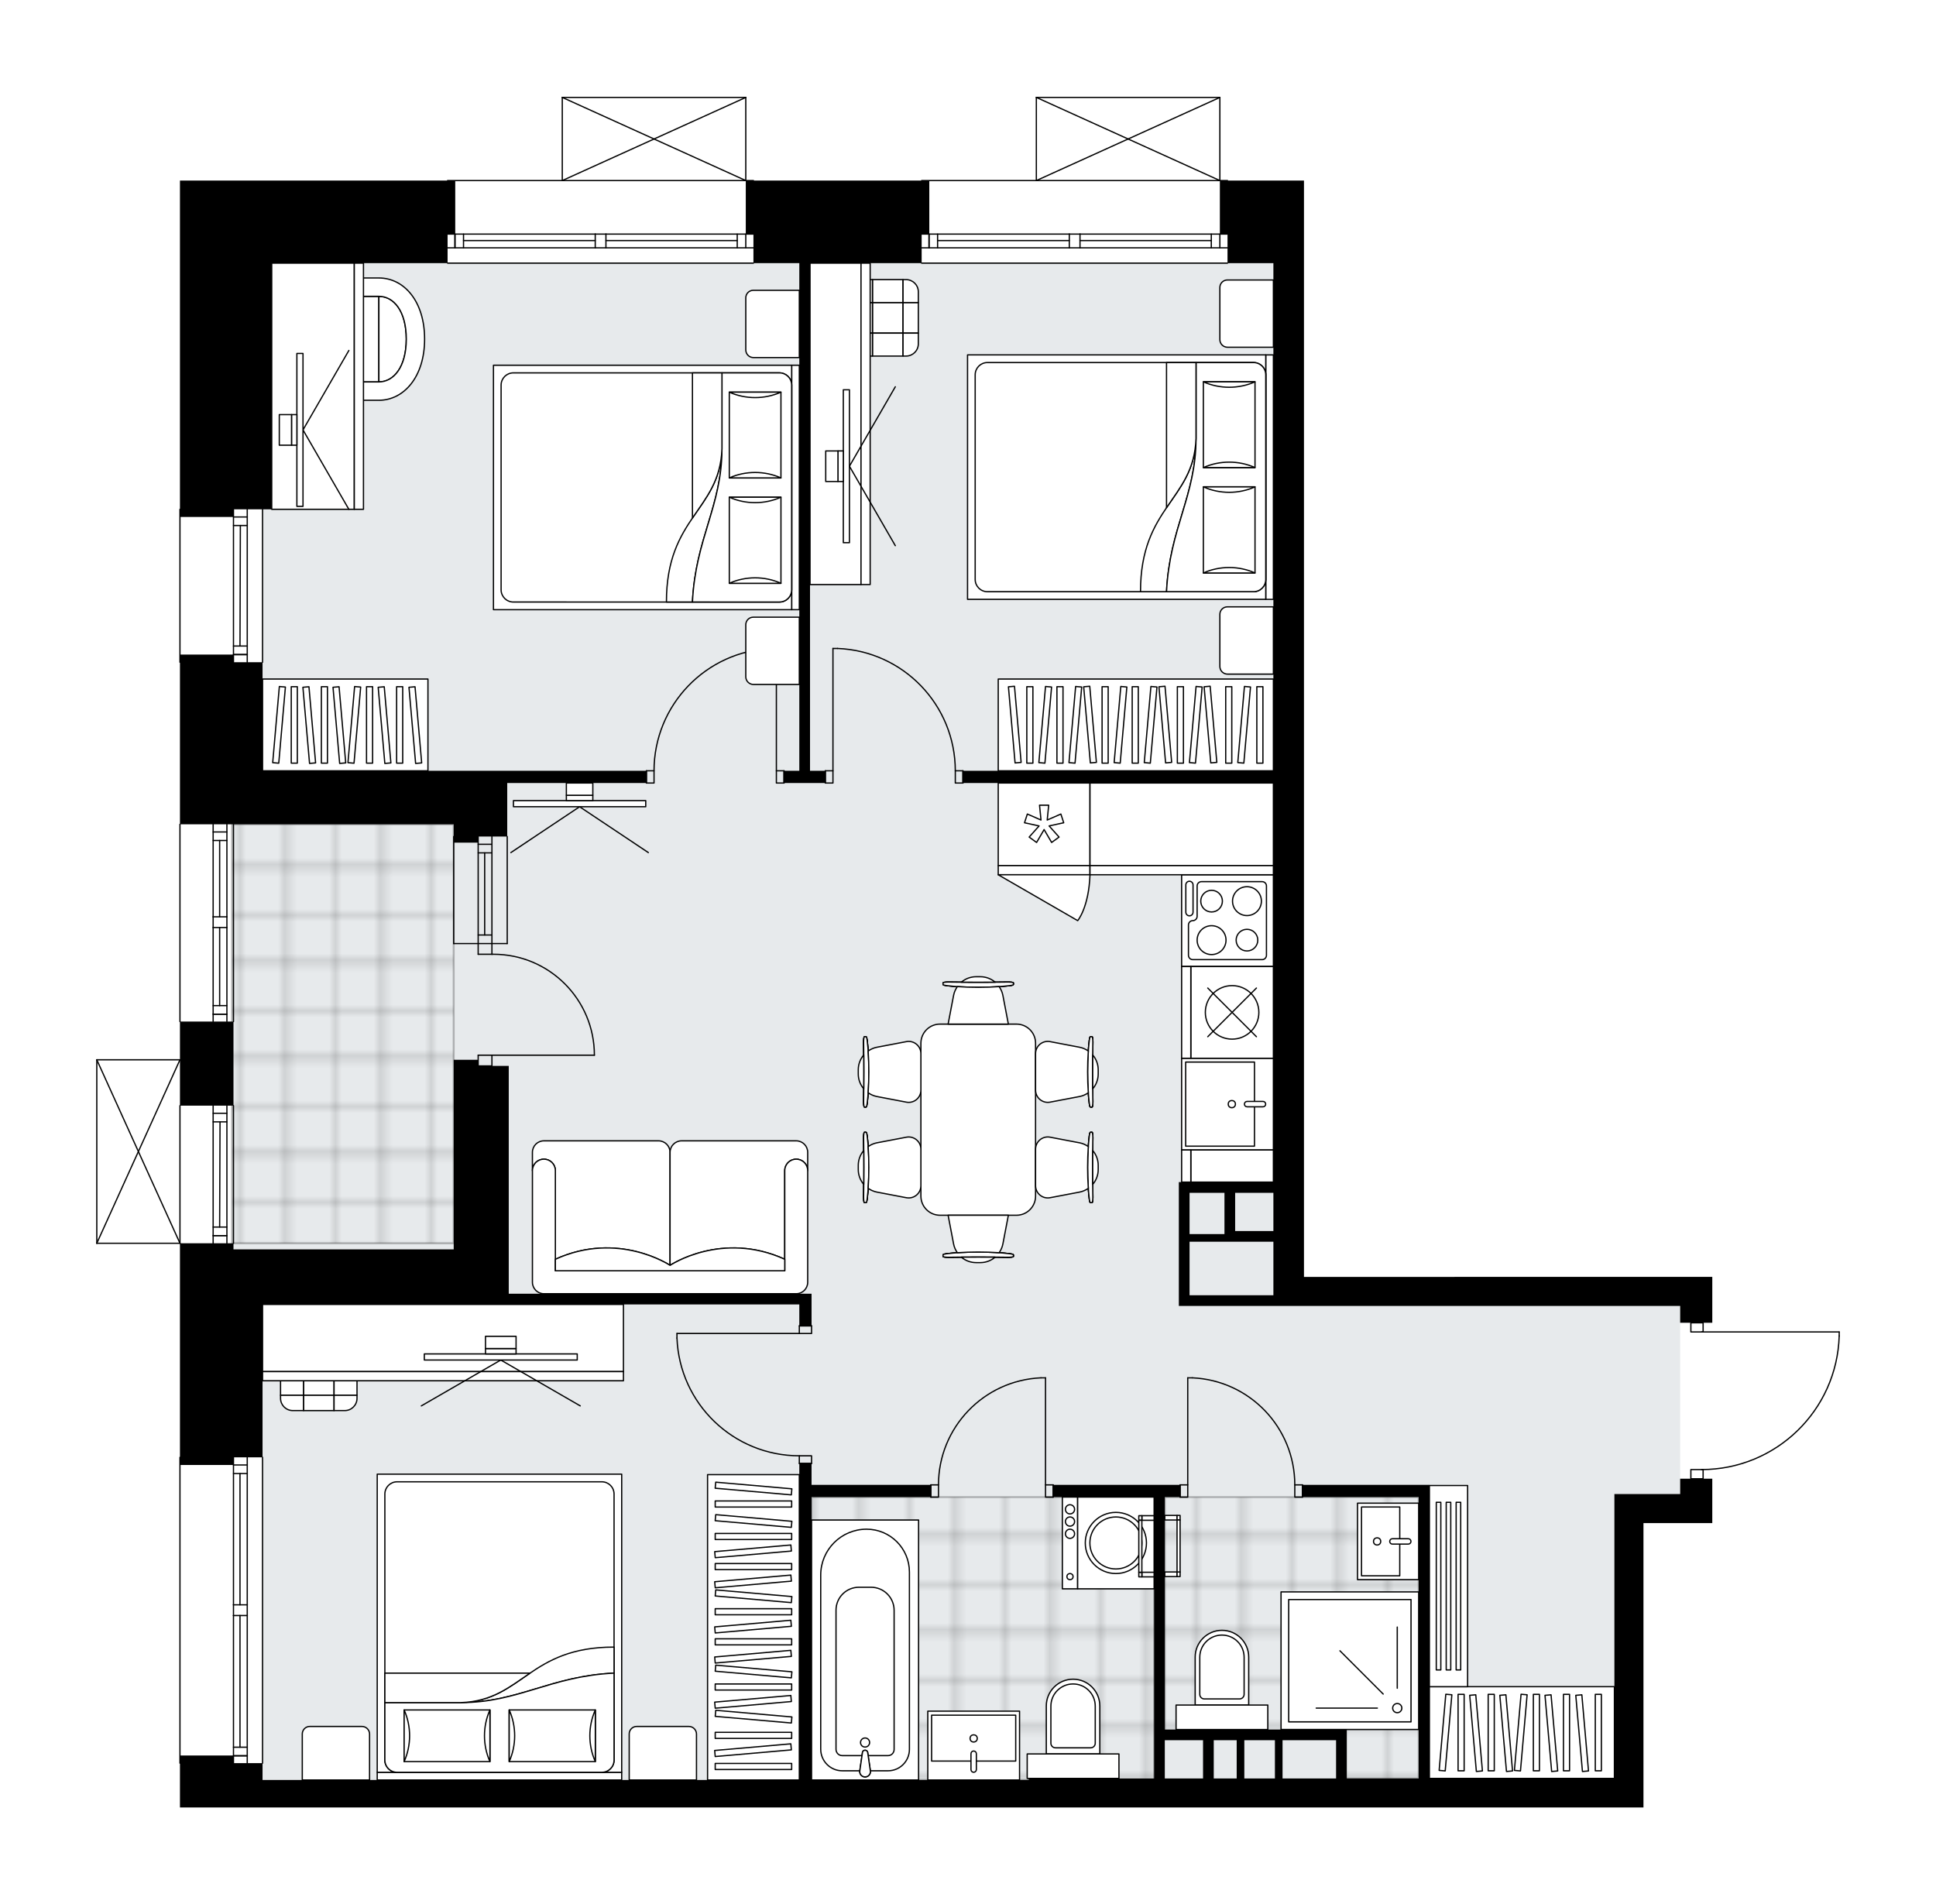
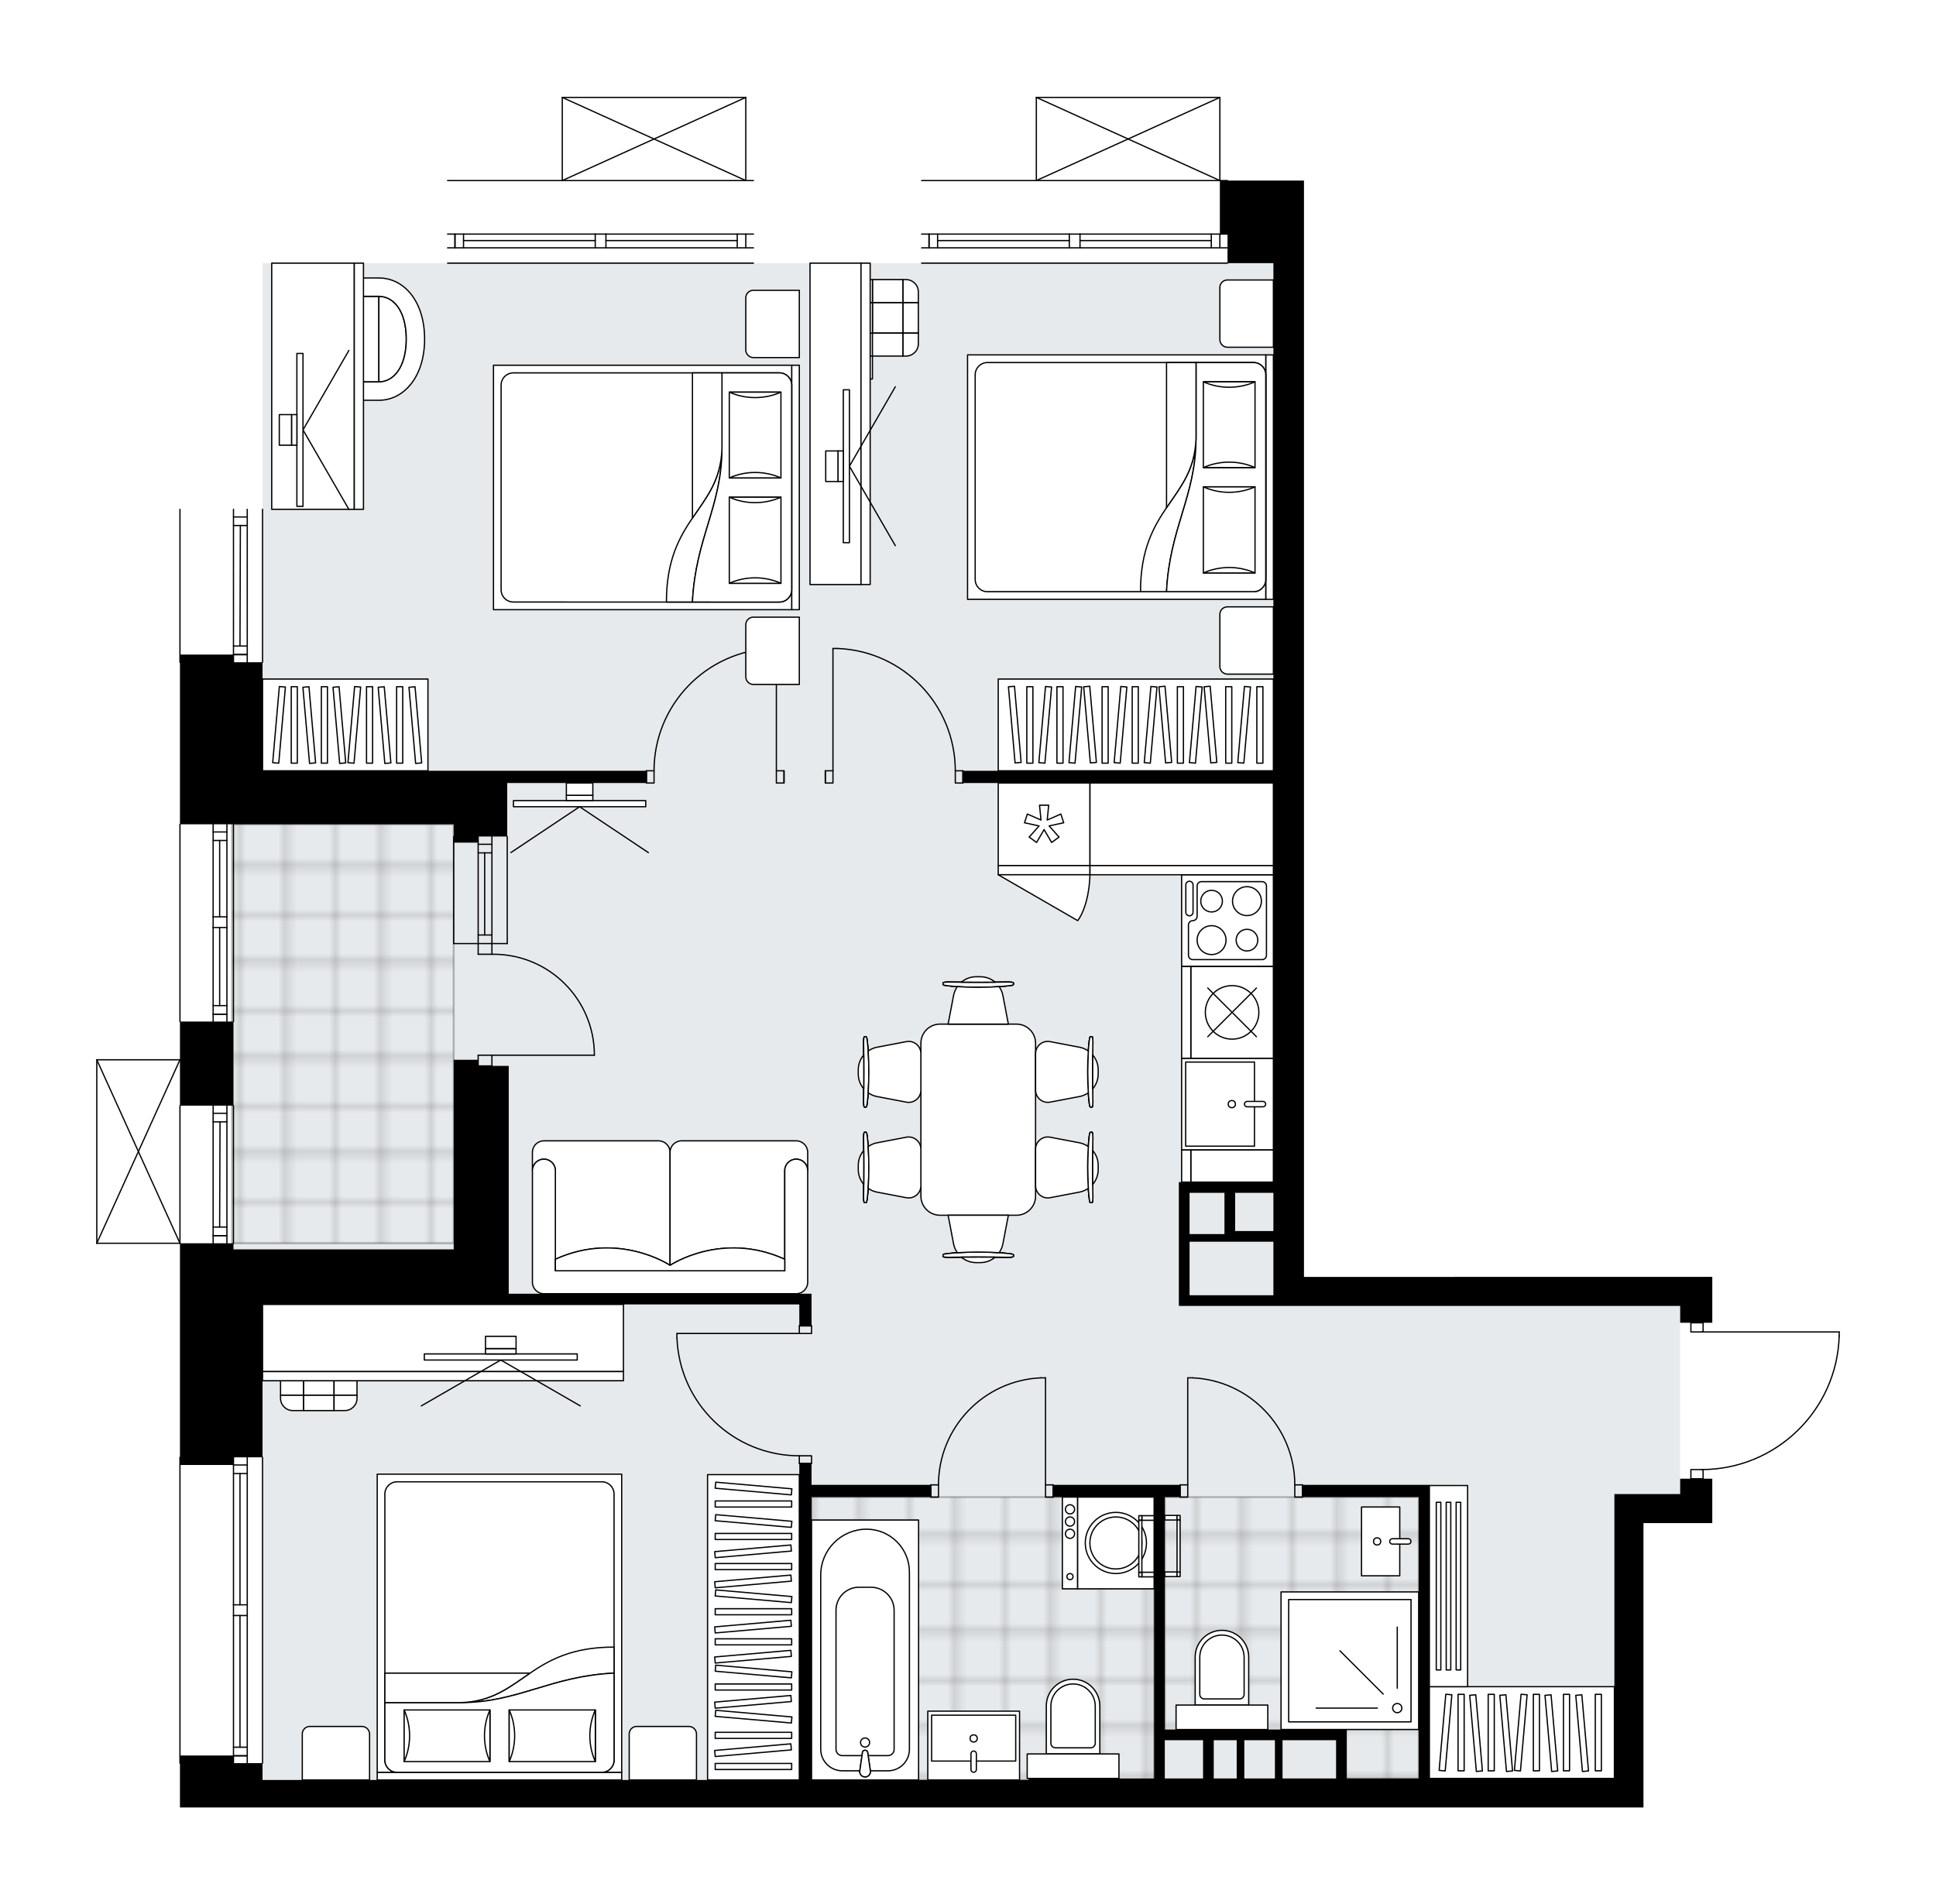
<svg xmlns="http://www.w3.org/2000/svg" xmlns:xlink="http://www.w3.org/1999/xlink" height="1967.49px" id="Layer_1" style="enable-background:new 0 0 2000 1967.49;" version="1.1" viewBox="0 0 2000 1967.49" width="2000px" x="0px" y="0px" xml:space="preserve">
  <style type="text/css">
	.st0{fill:none;}
	.st1{opacity:0.25;fill:none;stroke:#000000;stroke-width:0.4;stroke-miterlimit:10;}
	.st2{fill:#FFFFFF;}
	.st3{fill:#E7EAEC;}
	
		.st4{fill:url(#SVGID_1_);stroke:#000000;stroke-width:2;stroke-linecap:round;stroke-linejoin:round;stroke-miterlimit:10;stroke-opacity:0.25;}
	
		.st5{fill:url(#SVGID_00000173150245802502065020000013294599034778500257_);stroke:#000000;stroke-width:2;stroke-linecap:round;stroke-linejoin:round;stroke-miterlimit:10;stroke-opacity:0.25;}
	
		.st6{fill:url(#SVGID_00000067218543152128015490000017656030285455911826_);stroke:#000000;stroke-width:2;stroke-linecap:round;stroke-linejoin:round;stroke-miterlimit:10;stroke-opacity:0.25;}
	.st7{fill:none;stroke:#000000;stroke-width:1.3;stroke-linecap:round;stroke-linejoin:round;stroke-miterlimit:10;}
	.st8{fill:#FFFFFF;stroke:#000000;stroke-width:1.3;stroke-linecap:round;stroke-linejoin:round;stroke-miterlimit:10;}
	.st9{fill:none;stroke:#000000;stroke-width:1.3;stroke-linecap:round;stroke-linejoin:round;}
	.st10{fill:none;stroke:#000000;stroke-width:1.3;stroke-linecap:round;stroke-linejoin:round;stroke-dasharray:9.972,9.972;}
	.st11{fill:none;stroke:#000000;stroke-width:1.3;stroke-linecap:round;stroke-linejoin:round;stroke-dasharray:10.035,10.035;}
	.st12{font-family: 'Arial-BoldMT','Arial'; font-weight:bold;}
	.st13{font-size:82.803px;}
	.st14{font-size:70.064px;}
	.st15{font-family: 'ArialMT','Arial';}
	.st16{font-size:40px;}
</style>
  <pattern height="14.57" id="New_Pattern_Swatch_2" patternUnits="userSpaceOnUse" style="overflow:visible;" viewBox="7.49 -22.06 14.57 14.57" width="14.57" x="1079.02" y="-40.87">
    <g>
      <rect class="st0" height="14.57" width="14.57" x="7.49" y="-22.06" />
      <g>
        <rect class="st1" height="7.29" width="7.29" x="14.77" y="-7.49" />
      </g>
      <g>
        <rect class="st1" height="7.29" width="7.29" x="0.2" y="-7.49" />
      </g>
      <g>
        <rect class="st1" height="7.29" width="7.29" x="22.06" y="-14.77" />
      </g>
      <g>
        <rect class="st1" height="7.29" width="7.29" x="7.49" y="-14.77" />
        <rect class="st1" height="7.29" width="7.29" x="14.77" y="-22.06" />
      </g>
      <g>
        <rect class="st1" height="7.29" width="7.29" x="0.2" y="-22.06" />
      </g>
      <g>
        <rect class="st1" height="7.29" width="7.29" x="22.06" y="-29.35" />
      </g>
      <g>
        <rect class="st1" height="7.29" width="7.29" x="7.49" y="-29.35" />
      </g>
    </g>
  </pattern>
  <path class="st2" d="M1760.06,1527.83h8.83v15.8v30.02h-71.09  v293.85h-30.02h-320.7h-284.37H523.99H271.22h-85.31v-45.16c0,0,0,0,0,0c-0.36,0-0.65-0.29-0.65-0.65v-315.96  c0-0.36,0.29-0.65,0.65-0.65c0,0,0,0,0,0v-214.21v-5.67c0,0,0,0,0,0H100c0,0,0,0,0,0c0,0,0,0,0,0c0,0,0,0-0.01,0  c-0.09,0-0.18-0.02-0.26-0.06c0,0,0,0-0.01,0c-0.02-0.01-0.04-0.03-0.06-0.04c-0.05-0.03-0.1-0.06-0.14-0.1  c-0.03-0.03-0.05-0.07-0.07-0.1c-0.02-0.04-0.05-0.07-0.07-0.11c-0.02-0.05-0.02-0.1-0.03-0.16c0-0.03-0.02-0.05-0.02-0.08v-0.02  c0,0,0,0,0,0v-189.54c0,0,0,0,0,0v-0.02c0-0.03,0.01-0.06,0.02-0.08c0.01-0.05,0.01-0.11,0.03-0.16c0.02-0.04,0.04-0.07,0.07-0.11  c0.02-0.03,0.04-0.07,0.07-0.1c0.04-0.04,0.09-0.07,0.14-0.1c0.02-0.01,0.04-0.03,0.06-0.04c0,0,0,0,0.01,0  c0.05-0.02,0.1-0.03,0.15-0.03c0.03-0.01,0.07-0.02,0.1-0.02c0,0,0.01,0,0.01,0h85.91c0,0,0,0,0,0v-38.19c0,0,0,0,0,0  c-0.36,0-0.65-0.29-0.65-0.65v-203.8c0-0.36,0.29-0.65,0.65-0.65c0,0,0,0,0,0V684.85c0,0,0,0,0,0c-0.36,0-0.65-0.29-0.65-0.65  V526.22c0-0.36,0.29-0.65,0.65-0.65c0,0,0,0,0,0V186.56h94.79h181.03c0-0.36,0.29-0.65,0.65-0.65h117.84v-85.26c0,0,0,0,0-0.01  c0-0.05,0.02-0.09,0.03-0.14c0.01-0.04,0.01-0.08,0.03-0.12c0,0,0-0.01,0-0.01c0.01-0.03,0.04-0.05,0.06-0.08  c0.03-0.04,0.05-0.09,0.09-0.12c0.03-0.03,0.07-0.05,0.11-0.07c0.03-0.02,0.07-0.05,0.1-0.06c0.05-0.02,0.1-0.02,0.15-0.03  c0.03,0,0.06-0.02,0.09-0.02h189.58c0.04,0,0.07,0.02,0.11,0.02c0.04,0.01,0.09,0.01,0.13,0.03c0.04,0.02,0.08,0.05,0.11,0.07  c0.03,0.02,0.07,0.04,0.1,0.06c0.04,0.04,0.06,0.08,0.09,0.13c0.02,0.02,0.04,0.04,0.05,0.07c0,0,0,0,0,0.01  c0.02,0.04,0.02,0.09,0.03,0.13c0.01,0.04,0.02,0.08,0.02,0.12c0,0,0,0.01,0,0.01v85.26h7.25c0.36,0,0.65,0.29,0.65,0.65h172.48  c0-0.36,0.29-0.65,0.65-0.65h117.84v-85.26c0,0,0,0,0-0.01c0-0.05,0.02-0.09,0.03-0.14c0.01-0.04,0.01-0.08,0.03-0.12  c0,0,0-0.01,0-0.01c0.01-0.03,0.04-0.05,0.06-0.08c0.03-0.04,0.05-0.09,0.09-0.12c0.03-0.03,0.07-0.05,0.11-0.07  c0.03-0.02,0.07-0.05,0.1-0.06c0.05-0.02,0.1-0.02,0.15-0.03c0.03,0,0.06-0.02,0.09-0.02h189.58c0.04,0,0.07,0.02,0.11,0.02  c0.04,0.01,0.09,0.01,0.13,0.03c0.04,0.02,0.08,0.05,0.12,0.07c0.03,0.02,0.07,0.04,0.09,0.06c0.04,0.04,0.07,0.08,0.09,0.13  c0.02,0.02,0.04,0.04,0.05,0.07c0,0,0,0,0,0.01c0.02,0.04,0.02,0.09,0.03,0.13c0.01,0.04,0.02,0.08,0.02,0.12c0,0,0,0.01,0,0.01  v85.26h7.25c0.36,0,0.65,0.29,0.65,0.65h78.34v85.31v222.75v31.6v538.72v254.35h388.64h33.18v33.18v14.22h-8.83v8.83H1900  c0.36,0,0.65,0.29,0.65,0.65v4.14c0,0,0,0.01,0,0.01c0,0,0,0.01,0,0.01c-1.11,37.36-16.48,72.27-43.3,98.3  c-26.28,25.51-60.75,39.78-97.29,40.35V1527.83z" id="background" />
  <g id="floor">
    <polygon class="st3" points="1668.57,1543.63 1735.71,1543.63 1735.71,1343.78 1668.57,1343.78 1319.43,1343.78 1319.43,271.87    271.22,271.87 271.22,796.37 239.62,796.37 239.62,1347.73 271.22,1347.73 271.22,1543.63 271.22,1839.05 1319.43,1839.05    1668.57,1839.05  " />
    <pattern id="SVGID_1_" patternTransform="matrix(6.588 0 0 6.588 48923.184 33183.117)" xlink:href="#New_Pattern_Swatch_2">
	</pattern>
    <polygon class="st4" points="838.38,1839.05 838.38,1546.79 1192.26,1546.79 1192.26,1839.05  " />
    <pattern id="SVGID_00000178895353241894692170000009344824881866367150_" patternTransform="matrix(6.588 0 0 6.588 48923.184 33183.117)" xlink:href="#New_Pattern_Swatch_2">
	</pattern>
    <polygon points="   1383.68,1794.02 1383.68,1837.47 1465.56,1837.47 1465.56,1546.79 1203.31,1546.79 1203.31,1794.02  " style="fill:url(#SVGID_00000178895353241894692170000009344824881866367150_);stroke:#000000;stroke-width:2;stroke-linecap:round;stroke-linejoin:round;stroke-miterlimit:10;stroke-opacity:0.25;" />
    <pattern id="SVGID_00000004536284817827923930000001322048643862623930_" patternTransform="matrix(6.588 0 0 6.588 48923.184 33183.117)" xlink:href="#New_Pattern_Swatch_2">
	</pattern>
    <rect height="432.87" style="fill:url(#SVGID_00000004536284817827923930000001322048643862623930_);stroke:#000000;stroke-width:2;stroke-linecap:round;stroke-linejoin:round;stroke-miterlimit:10;stroke-opacity:0.25;" width="229.07" x="239.62" y="851.66" />
    <g id="LWPOLYLINE_00000150087178395426684190000011778509948760884115_">
      <rect class="st7" height="12.64" width="7.9" x="1080.09" y="1534.15" />
    </g>
    <g id="LWPOLYLINE_00000119833158625571486390000007785003278183109048_">
      <rect class="st7" height="12.64" width="7.9" x="961.6" y="1534.15" />
    </g>
    <g id="LINE_00000057843436427038013380000001850489638214306719_">
      <line class="st7" x1="1087.99" x2="1087.99" y1="1534.15" y2="1546.79" />
    </g>
    <g id="LINE_00000098899191912560559980000006326733274617912244_">
      <line class="st7" x1="961.6" x2="961.6" y1="1534.15" y2="1546.79" />
    </g>
    <g id="LINE_00000078727615401194628000000017351233140209927823_">
      <line class="st7" x1="1080.09" x2="1080.09" y1="1534.15" y2="1423.56" />
    </g>
    <g id="ARC_00000028290514812771226280000009126384859015770815_">
      <path class="st7" d="M969.5,1534.15c0.04-59.23,46.67-107.96,105.85-110.59" />
    </g>
    <g id="LINE_00000052823372699725329150000004165006102859073465_">
      <line class="st7" x1="1080.09" x2="1075.35" y1="1423.56" y2="1423.56" />
    </g>
    <g id="LWPOLYLINE_00000094599742358310107170000006303498173051014567_">
      <rect class="st7" height="12.64" width="7.9" x="1219.11" y="1534.15" />
    </g>
    <g id="LWPOLYLINE_00000031903866804272476260000006692491229967592895_">
      <rect class="st7" height="12.64" width="7.9" x="1337.6" y="1534.15" />
    </g>
    <g id="LINE_00000112622439525467754170000001512920911993136810_">
      <line class="st7" x1="1219.11" x2="1219.11" y1="1534.15" y2="1546.79" />
    </g>
    <g id="LINE_00000047780507032332426050000014862360858352765105_">
      <line class="st7" x1="1345.5" x2="1345.5" y1="1534.15" y2="1546.79" />
    </g>
    <g id="LINE_00000060749548403871503620000017228027320436702111_">
      <line class="st7" x1="1227.01" x2="1227.01" y1="1534.15" y2="1423.56" />
    </g>
    <g id="ARC_00000076600461099460454920000004211448022384177300_">
      <path class="st7" d="M1231.75,1423.56c59.18,2.63,105.81,51.35,105.85,110.59" />
    </g>
    <g id="LINE_00000168823366426608259140000007149002256360855438_">
      <line class="st7" x1="1227.01" x2="1231.75" y1="1423.56" y2="1423.56" />
    </g>
    <g id="LWPOLYLINE_00000161616674988861897330000008929974933488915125_">
      <rect class="st7" height="7.9" width="12.64" x="825.74" y="1369.85" />
    </g>
    <g id="LWPOLYLINE_00000002378319040943117600000012953452807333135029_">
      <rect class="st7" height="7.9" width="12.64" x="825.74" y="1504.13" />
    </g>
    <g id="LINE_00000089545864878614856590000008343994470626062503_">
      <line class="st7" x1="825.74" x2="838.38" y1="1369.85" y2="1369.85" />
    </g>
    <g id="LINE_00000109012008949004288090000014458085425807367087_">
      <line class="st7" x1="825.74" x2="838.38" y1="1512.03" y2="1512.03" />
    </g>
    <g id="LINE_00000029730734415901299610000004228050131054321294_">
      <line class="st7" x1="825.74" x2="699.35" y1="1377.74" y2="1377.74" />
    </g>
    <g id="LINE_00000118391388837573395010000007690061341954003586_">
      <line class="st7" x1="699.35" x2="699.35" y1="1382.48" y2="1377.74" />
    </g>
    <g id="ARC_00000128452839850254702290000008689757128024614574_">
      <path class="st7" d="M825.74,1504.13c-67.96-0.03-123.76-53.74-126.39-121.65" />
    </g>
    <g id="LWPOLYLINE_00000008841579524337229220000001682972466094066090_">
      <rect class="st7" height="12.64" width="7.9" x="852.59" y="796.37" />
    </g>
    <g id="LWPOLYLINE_00000043430703987180634550000007909431397949950594_">
      <rect class="st7" height="12.64" width="7.9" x="986.88" y="796.37" />
    </g>
    <g id="LINE_00000048501738961887298330000011699437478405114030_">
      <line class="st7" x1="852.59" x2="852.59" y1="796.37" y2="809.01" />
    </g>
    <g id="LINE_00000153703780633040691190000003020974796575035063_">
      <line class="st7" x1="994.78" x2="994.78" y1="796.37" y2="809.01" />
    </g>
    <g id="LINE_00000160162934162396317230000000394425733305994626_">
      <line class="st7" x1="860.49" x2="860.49" y1="796.37" y2="669.99" />
    </g>
    <g id="LINE_00000008117197425580559440000004843886267398710960_">
      <line class="st7" x1="865.23" x2="860.49" y1="669.99" y2="669.99" />
    </g>
    <g id="ARC_00000054261953671156134980000016950080666712802233_">
      <path class="st7" d="M865.23,669.99c67.91,2.63,121.61,58.43,121.65,126.39" />
    </g>
    <g id="LWPOLYLINE_00000100348634291306207490000005874351725360831904_">
      <rect class="st7" height="12.64" width="7.9" x="802.04" y="796.37" />
    </g>
    <g id="LWPOLYLINE_00000085954127062767616400000007803299973335633802_">
      <rect class="st7" height="12.64" width="7.9" x="667.76" y="796.37" />
    </g>
    <g id="LINE_00000018213605050160238930000005827983046695774092_">
      <line class="st7" x1="809.94" x2="809.94" y1="796.37" y2="809.01" />
    </g>
    <g id="LINE_00000094603774933352245860000006086169545851244951_">
      <line class="st7" x1="667.76" x2="667.76" y1="796.37" y2="809.01" />
    </g>
    <g id="LINE_00000016796447237980308230000012422519629334418838_">
      <line class="st7" x1="802.04" x2="802.04" y1="796.37" y2="669.99" />
    </g>
    <g id="LINE_00000060740933193117936950000000337599688738719923_">
      <line class="st7" x1="797.3" x2="802.04" y1="669.99" y2="669.99" />
    </g>
    <g id="ARC_00000116927601485012502500000010041436638601237655_">
      <path class="st7" d="M675.65,796.37c0.03-67.96,53.74-123.76,121.65-126.39" />
    </g>
    <g id="LWPOLYLINE_00000022522788938874708520000003195493549210924174_">
      <rect class="st7" height="9.48" width="12.64" x="1746.77" y="1518.35" />
    </g>
    <g id="LWPOLYLINE_00000164474278693132582690000014622693948993254040_">
      <rect class="st7" height="9.48" width="12.64" x="1746.77" y="1366.69" />
    </g>
    <g id="LWPOLYLINE_00000160160546613923855840000017444255548208280488_">
      <path class="st7" d="M1900,1380.31c-2.28,76.89-65.26,138.04-142.18,138.04" />
    </g>
    <g id="LINE_00000072280461762597837730000004648439296315623590_">
      <line class="st7" x1="1757.82" x2="1900" y1="1376.17" y2="1376.17" />
    </g>
    <g id="LINE_00000095300778865302912260000005443858214887912617_">
      <line class="st7" x1="1900" x2="1900" y1="1376.17" y2="1380.31" />
    </g>
    <g id="ARC_00000182497832464341639430000012028996389839419308_">
      <path class="st7" d="M508.19,985.95c0.52-0.01,1.03-0.01,1.55-0.01c57.6,0,104.29,46.68,104.3,104.28" />
    </g>
    <g id="LINE_00000148660920312112491930000008632309486345835953_">
      <line class="st7" x1="508.19" x2="614.04" y1="1090.22" y2="1090.22" />
    </g>
    <g id="LINE_00000049189410516937269480000015630837255616646052_">
      <line class="st7" x1="508.19" x2="508.19" y1="974.89" y2="985.95" />
    </g>
    <g id="LINE_00000038415002818211984760000015086107048132705966_">
      <line class="st7" x1="508.19" x2="493.98" y1="985.95" y2="985.95" />
    </g>
    <g id="LINE_00000075861567199023687350000012113456790548297883_">
      <line class="st7" x1="493.98" x2="493.98" y1="985.95" y2="974.89" />
    </g>
    <g id="LINE_00000121267529818856568860000010797879102065549201_">
      <line class="st7" x1="493.98" x2="493.98" y1="1101.28" y2="1090.22" />
    </g>
    <g id="LINE_00000151520188019731281700000008048151502934062721_">
      <line class="st7" x1="493.98" x2="508.19" y1="1090.22" y2="1090.22" />
    </g>
    <g id="LINE_00000022530842058104972680000006778225974330380430_">
      <line class="st7" x1="508.19" x2="508.19" y1="1090.22" y2="1101.28" />
    </g>
    <g id="LINE_00000170269424157026147960000006059826904923531907_">
      <line class="st7" x1="493.98" x2="508.19" y1="1101.28" y2="1101.28" />
    </g>
    <g id="LINE_00000055678821510126160550000007769631685519159713_">
      <line class="st7" x1="185.91" x2="185.91" y1="684.2" y2="526.22" />
    </g>
    <g id="LINE_00000098936332608512970460000003110107742289364612_">
      <line class="st7" x1="255.42" x2="255.42" y1="526.22" y2="684.2" />
    </g>
    <g id="LINE_00000036935128065066125690000003021980081689522355_">
      <line class="st7" x1="241.2" x2="255.42" y1="676.3" y2="676.3" />
    </g>
    <g id="LINE_00000128449834747761453710000003626828346960522139_">
      <line class="st7" x1="241.2" x2="255.42" y1="534.12" y2="534.12" />
    </g>
    <g id="LINE_00000183227835501069292690000000084800400860543929_">
      <line class="st7" x1="241.2" x2="241.2" y1="526.22" y2="684.2" />
    </g>
    <g id="LINE_00000157992764649104823420000011171000272010613680_">
      <line class="st7" x1="248.31" x2="247.92" y1="542.97" y2="667.46" />
    </g>
    <g id="LINE_00000097482212884384776920000004594683012630534074_">
      <line class="st7" x1="255.42" x2="241.2" y1="542.97" y2="542.97" />
    </g>
    <g id="LINE_00000132776183609496817200000008563243052194299018_">
      <line class="st7" x1="241.2" x2="255.42" y1="676.3" y2="676.3" />
    </g>
    <g id="LINE_00000119827241741268088600000013649341947668159398_">
      <line class="st7" x1="255.42" x2="241.2" y1="667.46" y2="667.46" />
    </g>
    <g id="LINE_00000074418033411093331180000011154528433509777575_">
      <line class="st7" x1="271.22" x2="271.22" y1="526.22" y2="684.2" />
    </g>
    <g id="LINE_00000137832297420311880300000001312009501063930274_">
      <line class="st7" x1="185.91" x2="185.91" y1="1821.67" y2="1505.71" />
    </g>
    <g id="LINE_00000183957042306444830900000000029276230753924749_">
      <line class="st7" x1="255.42" x2="255.42" y1="1505.71" y2="1658.09" />
    </g>
    <g id="LINE_00000183249984395040866530000017186954389658602655_">
      <line class="st7" x1="255.42" x2="255.42" y1="1669.15" y2="1821.67" />
    </g>
    <g id="LINE_00000114793719633595035580000001020443321681669267_">
      <line class="st7" x1="241.2" x2="255.42" y1="1814.06" y2="1814.06" />
    </g>
    <g id="LINE_00000126293384419202691850000017611615626824238523_">
      <line class="st7" x1="241.2" x2="255.42" y1="1513.61" y2="1513.61" />
    </g>
    <g id="LINE_00000004546830776258251370000000947873051819185325_">
      <line class="st7" x1="241.2" x2="241.2" y1="1505.71" y2="1658.09" />
    </g>
    <g id="LINE_00000096740038556527414190000017409587139646318476_">
      <line class="st7" x1="241.2" x2="241.2" y1="1669.15" y2="1821.67" />
    </g>
    <g id="LINE_00000076580014109977856270000012100855836026508684_">
      <line class="st7" x1="247.92" x2="247.92" y1="1669.15" y2="1805.21" />
    </g>
    <g id="LINE_00000175306403064851740300000009247645172166358195_">
      <line class="st7" x1="247.92" x2="247.92" y1="1522.46" y2="1658.09" />
    </g>
    <g id="LINE_00000057118914755007373530000000794202862293054894_">
      <line class="st7" x1="255.42" x2="241.2" y1="1522.46" y2="1522.46" />
    </g>
    <g id="LINE_00000109731268228375466330000004684056490698295946_">
      <line class="st7" x1="241.2" x2="255.42" y1="1814.06" y2="1814.06" />
    </g>
    <g id="LINE_00000143594860728616149370000017633061470329959871_">
      <line class="st7" x1="255.42" x2="241.2" y1="1805.21" y2="1805.21" />
    </g>
    <g id="LINE_00000120550500119271728120000016208539744281191576_">
      <line class="st7" x1="241.2" x2="255.42" y1="1658.09" y2="1658.09" />
    </g>
    <g id="LINE_00000143612111264665003000000017476943357614348721_">
      <line class="st7" x1="255.42" x2="255.42" y1="1658.09" y2="1669.15" />
    </g>
    <g id="LINE_00000132073664641545972440000010848567596665170075_">
      <line class="st7" x1="255.42" x2="241.2" y1="1669.15" y2="1669.15" />
    </g>
    <g id="LINE_00000000185996736578817150000017713315606589731995_">
      <line class="st7" x1="241.2" x2="241.2" y1="1669.15" y2="1658.09" />
    </g>
    <g id="LINE_00000032650702867500937800000005395916163753097880_">
      <line class="st7" x1="271.22" x2="271.22" y1="1505.71" y2="1821.67" />
    </g>
    <g id="LINE_00000035509318164983608240000001788622551673498556_">
      <line class="st7" x1="508.19" x2="508.19" y1="974.89" y2="864.3" />
    </g>
    <g id="LINE_00000083810199203548090730000007488182533367178898_">
      <line class="st7" x1="493.98" x2="493.98" y1="974.89" y2="864.3" />
    </g>
    <g id="LINE_00000027593950739938617770000008185224375549119934_">
      <line class="st7" x1="500.7" x2="500.7" y1="966.04" y2="881.16" />
    </g>
    <g id="LINE_00000086680571921071929780000011672416136579588765_">
      <line class="st7" x1="508.19" x2="493.98" y1="872.32" y2="872.32" />
    </g>
    <g id="LINE_00000018953275486692154000000002438087398847338174_">
      <line class="st7" x1="508.19" x2="493.98" y1="966.04" y2="966.04" />
    </g>
    <g id="LINE_00000143576088149535631490000011495890204616147075_">
      <line class="st7" x1="523.99" x2="523.99" y1="974.89" y2="864.3" />
    </g>
    <g id="LINE_00000146484554863191278870000016185850116981555332_">
      <line class="st7" x1="468.7" x2="468.7" y1="864.3" y2="974.89" />
    </g>
    <g id="LINE_00000023238830983022835220000005227120140109614783_">
      <line class="st7" x1="508.2" x2="493.99" y1="881.16" y2="881.16" />
    </g>
    <g id="LINE_00000025402942154084204940000011177829375726097303_">
      <line class="st7" x1="523.99" x2="468.7" y1="974.89" y2="974.89" />
    </g>
    <g id="LINE_00000083050865894411513840000018112248017040618136_">
      <line class="st7" x1="462.38" x2="778.34" y1="186.56" y2="186.56" />
    </g>
    <g id="LINE_00000107582818587052047960000010963979675853420728_">
      <line class="st7" x1="778.34" x2="625.96" y1="256.07" y2="256.07" />
    </g>
    <g id="LINE_00000097480217352799313870000004795145688513461162_">
      <line class="st7" x1="614.91" x2="462.38" y1="256.07" y2="256.07" />
    </g>
    <g id="LINE_00000003801368737919147810000005734797865722203806_">
      <line class="st7" x1="470" x2="470" y1="241.85" y2="256.07" />
    </g>
    <g id="LINE_00000131347529339828726640000000210429341162978482_">
      <line class="st7" x1="770.44" x2="770.44" y1="241.85" y2="256.07" />
    </g>
    <g id="LINE_00000090261532092463357560000014256919190461187480_">
      <line class="st7" x1="778.34" x2="625.96" y1="241.85" y2="241.85" />
    </g>
    <g id="LINE_00000150824369790853341760000004436195190319661501_">
      <line class="st7" x1="614.91" x2="462.38" y1="241.85" y2="241.85" />
    </g>
    <g id="LINE_00000016792412621128600160000004960390947780205753_">
      <line class="st7" x1="614.91" x2="478.84" y1="248.57" y2="248.57" />
    </g>
    <g id="LINE_00000178168875018707802350000006631021464157063577_">
      <line class="st7" x1="761.6" x2="625.96" y1="248.57" y2="248.57" />
    </g>
    <g id="LINE_00000078740946451661841290000016132465455448766399_">
      <line class="st7" x1="761.6" x2="761.6" y1="256.07" y2="241.85" />
    </g>
    <g id="LINE_00000109744965736180337820000001723628054114125702_">
      <line class="st7" x1="470" x2="470" y1="241.85" y2="256.07" />
    </g>
    <g id="LINE_00000089541619803504432830000005069804629795646883_">
      <line class="st7" x1="478.84" x2="478.84" y1="256.07" y2="241.85" />
    </g>
    <g id="LINE_00000156565202937127343690000015867295616028705974_">
      <line class="st7" x1="625.96" x2="625.96" y1="241.85" y2="256.07" />
    </g>
    <g id="LINE_00000022519210886278883610000011293831873196602280_">
      <line class="st7" x1="625.96" x2="614.91" y1="256.07" y2="256.07" />
    </g>
    <g id="LINE_00000033365182465558327330000001918326948045652386_">
      <line class="st7" x1="614.91" x2="614.91" y1="256.07" y2="241.85" />
    </g>
    <g id="LINE_00000060717766640267228190000006825279884989209519_">
      <line class="st7" x1="614.91" x2="625.96" y1="241.85" y2="241.85" />
    </g>
    <g id="LINE_00000131340371532131597980000013821749727036630430_">
      <line class="st7" x1="778.34" x2="462.38" y1="271.87" y2="271.87" />
    </g>
    <g id="LINE_00000110467490309779568250000001270866880967418284_">
      <line class="st7" x1="952.12" x2="1268.09" y1="186.56" y2="186.56" />
    </g>
    <g id="LINE_00000162336396170789594720000015460439596921768320_">
      <line class="st7" x1="1268.09" x2="1115.71" y1="256.07" y2="256.07" />
    </g>
    <g id="LINE_00000160173718495099949980000013580962720563821243_">
      <line class="st7" x1="1104.65" x2="952.12" y1="256.07" y2="256.07" />
    </g>
    <g id="LINE_00000166667984024620482370000003341615843444864402_">
      <line class="st7" x1="959.74" x2="959.74" y1="241.85" y2="256.07" />
    </g>
    <g id="LINE_00000101098635002180092180000016333865848357580212_">
      <line class="st7" x1="1260.19" x2="1260.19" y1="241.85" y2="256.07" />
    </g>
    <g id="LINE_00000130642307171782728400000009089594691240061312_">
      <line class="st7" x1="1268.09" x2="1115.71" y1="241.85" y2="241.85" />
    </g>
    <g id="LINE_00000072272722324594456090000017443879959769265337_">
      <line class="st7" x1="1104.65" x2="952.12" y1="241.85" y2="241.85" />
    </g>
    <g id="LINE_00000104670346527049060220000004898781762194862977_">
      <line class="st7" x1="1104.65" x2="968.59" y1="248.57" y2="248.57" />
    </g>
    <g id="LINE_00000067916420663826051160000012596143670746537392_">
      <line class="st7" x1="1251.34" x2="1115.71" y1="248.57" y2="248.57" />
    </g>
    <g id="LINE_00000076568030398609139990000014879645990677368483_">
      <line class="st7" x1="1251.34" x2="1251.34" y1="256.07" y2="241.85" />
    </g>
    <g id="LINE_00000111172636031554425630000017223887637373522310_">
      <line class="st7" x1="959.74" x2="959.74" y1="241.85" y2="256.07" />
    </g>
    <g id="LINE_00000136385762777367353290000004032216787592076164_">
      <line class="st7" x1="968.59" x2="968.59" y1="256.07" y2="241.85" />
    </g>
    <g id="LINE_00000057853627051397737420000002304836234482742668_">
      <line class="st7" x1="1115.71" x2="1115.71" y1="241.85" y2="256.07" />
    </g>
    <g id="LINE_00000036961854072650577260000009818112500613103012_">
      <line class="st7" x1="1115.71" x2="1104.65" y1="256.07" y2="256.07" />
    </g>
    <g id="LINE_00000104675714534114518380000009912420882681749167_">
      <line class="st7" x1="1104.65" x2="1104.65" y1="256.07" y2="241.85" />
    </g>
    <g id="LINE_00000065787104897350028640000004125769423041140141_">
      <line class="st7" x1="1104.65" x2="1115.71" y1="241.85" y2="241.85" />
    </g>
    <g id="LINE_00000011728421047797211130000003880764419441794732_">
      <line class="st7" x1="1268.09" x2="952.12" y1="271.87" y2="271.87" />
    </g>
    <g id="LINE_00000071547015329724371560000012696084506897526428_">
      <line class="st7" x1="185.91" x2="185.91" y1="1284.54" y2="1142.35" />
    </g>
    <g id="LINE_00000026140426989902397310000002684247538740293823_">
      <line class="st7" x1="234.41" x2="234.41" y1="1142.35" y2="1284.54" />
    </g>
    <g id="LINE_00000111871307022093090450000013515680454458974593_">
      <line class="st7" x1="220.19" x2="234.41" y1="1276.64" y2="1276.64" />
    </g>
    <g id="LINE_00000076581334500818511060000014703813821986114486_">
      <line class="st7" x1="220.19" x2="234.41" y1="1150.25" y2="1150.25" />
    </g>
    <g id="LINE_00000052090049064103824430000008911568793221947290_">
      <line class="st7" x1="220.19" x2="220.19" y1="1142.35" y2="1284.54" />
    </g>
    <g id="LINE_00000128484229130818788790000007051253847810690975_">
      <line class="st7" x1="227.3" x2="226.91" y1="1159.1" y2="1267.79" />
    </g>
    <g id="LINE_00000116236025034649549030000012041659207373886082_">
      <line class="st7" x1="234.41" x2="220.19" y1="1159.1" y2="1159.1" />
    </g>
    <g id="LINE_00000136387626218417905150000004521437364744754048_">
      <line class="st7" x1="220.19" x2="234.41" y1="1276.64" y2="1276.64" />
    </g>
    <g id="LINE_00000146497304949052560960000015373502872751761297_">
      <line class="st7" x1="234.41" x2="220.19" y1="1267.79" y2="1267.79" />
    </g>
    <g id="LINE_00000098208346066627638080000008945256876621419167_">
      <line class="st7" x1="241.2" x2="241.2" y1="1142.35" y2="1284.54" />
    </g>
    <g id="LINE_00000064339780428760418110000002090786840567655855_">
      <line class="st7" x1="185.91" x2="185.91" y1="1055.46" y2="851.66" />
    </g>
    <g id="LINE_00000139993639814796174310000005324763785609643138_">
      <line class="st7" x1="234.41" x2="234.41" y1="851.66" y2="947.24" />
    </g>
    <g id="LINE_00000034078540063252261960000003448519589898483876_">
      <line class="st7" x1="234.41" x2="234.41" y1="958.3" y2="1055.46" />
    </g>
    <g id="LINE_00000131350884046455470170000006022116735559810460_">
      <line class="st7" x1="220.19" x2="234.41" y1="1047.84" y2="1047.84" />
    </g>
    <g id="LINE_00000167398659806567722810000006796662224540694678_">
      <line class="st7" x1="220.19" x2="234.41" y1="859.56" y2="859.56" />
    </g>
    <g id="LINE_00000146486395887460118200000000941229026746826654_">
      <line class="st7" x1="220.19" x2="220.19" y1="851.66" y2="947.24" />
    </g>
    <g id="LINE_00000175299944605856127140000008391829274592170648_">
      <line class="st7" x1="220.19" x2="220.19" y1="958.3" y2="1055.46" />
    </g>
    <g id="LINE_00000101798053978124931610000017535163902719393977_">
      <line class="st7" x1="226.91" x2="226.91" y1="958.3" y2="1039" />
    </g>
    <g id="LINE_00000003783469860374671330000011759771097456250289_">
      <line class="st7" x1="226.91" x2="226.91" y1="868.41" y2="947.24" />
    </g>
    <g id="LINE_00000052823257372693026790000014023645716267742906_">
      <line class="st7" x1="234.41" x2="220.19" y1="868.41" y2="868.41" />
    </g>
    <g id="LINE_00000159463377925328739140000004451963451142238877_">
      <line class="st7" x1="220.19" x2="234.41" y1="1047.84" y2="1047.84" />
    </g>
    <g id="LINE_00000069386143437876381380000003580230818331463327_">
      <line class="st7" x1="234.41" x2="220.19" y1="1039" y2="1039" />
    </g>
    <g id="LINE_00000066485309480549134470000010342375660179371409_">
      <line class="st7" x1="220.19" x2="234.41" y1="947.24" y2="947.24" />
    </g>
    <g id="LINE_00000088093189636598960810000002074391962277282710_">
      <line class="st7" x1="234.41" x2="234.41" y1="947.24" y2="958.3" />
    </g>
    <g id="LINE_00000132777171121384660310000005844162372376262287_">
      <line class="st7" x1="234.41" x2="220.19" y1="958.3" y2="958.3" />
    </g>
    <g id="LINE_00000172422346503658540190000005185911777096606349_">
      <line class="st7" x1="220.19" x2="220.19" y1="958.3" y2="947.24" />
    </g>
    <g id="LINE_00000143588712318931744510000006557504137099045259_">
      <line class="st7" x1="241.2" x2="241.2" y1="851.66" y2="1055.46" />
    </g>
    <g id="LINE_00000147207629192177907750000018203504495941969336_">
      <line class="st7" x1="100" x2="100" y1="1284.54" y2="1094.96" />
    </g>
    <g id="LINE_00000092428541939182670530000000016641146141917319_">
      <line class="st7" x1="100" x2="185.91" y1="1094.96" y2="1094.96" />
    </g>
    <g id="LINE_00000180342060811584675250000018391863522282397077_">
      <line class="st7" x1="185.91" x2="100" y1="1284.54" y2="1284.54" />
    </g>
    <g id="LWPOLYLINE_00000075852943128573996760000010524622485557088133_">
      <line class="st7" x1="185.91" x2="100" y1="1094.96" y2="1284.54" />
    </g>
    <g id="LWPOLYLINE_00000137835218253612298950000016988428204718827670_">
      <line class="st7" x1="185.91" x2="100" y1="1284.54" y2="1094.96" />
    </g>
    <g id="LINE_00000103255176738879312820000012506401406610165393_">
      <line class="st7" x1="1070.61" x2="1260.19" y1="100.65" y2="100.65" />
    </g>
    <g id="LINE_00000127749443578589173660000007853278906015792053_">
      <line class="st7" x1="1260.19" x2="1260.19" y1="100.65" y2="186.56" />
    </g>
    <g id="LINE_00000099663655254946365020000015729994641272244922_">
      <line class="st7" x1="1070.61" x2="1070.61" y1="186.56" y2="100.65" />
    </g>
    <g id="LWPOLYLINE_00000169517544231736219790000015170889067026721215_">
      <line class="st7" x1="1260.19" x2="1070.61" y1="186.56" y2="100.65" />
    </g>
    <g id="LWPOLYLINE_00000111901569269600935970000004366798188927923590_">
      <line class="st7" x1="1070.61" x2="1260.19" y1="186.56" y2="100.65" />
    </g>
    <g id="LINE_00000081606892778702594370000008446018962174454174_">
      <line class="st7" x1="580.87" x2="770.44" y1="100.65" y2="100.65" />
    </g>
    <g id="LINE_00000151533396081242765840000005543900512091234718_">
      <line class="st7" x1="770.44" x2="770.44" y1="100.65" y2="186.56" />
    </g>
    <g id="LINE_00000129174062337741784920000016140363602520908958_">
      <line class="st7" x1="580.87" x2="580.87" y1="186.56" y2="100.65" />
    </g>
    <g id="LWPOLYLINE_00000150789620373231004900000014526162083896172206_">
      <line class="st7" x1="770.44" x2="580.87" y1="186.56" y2="100.65" />
    </g>
    <g id="LWPOLYLINE_00000104673713198056373790000014000192395929433744_">
      <line class="st7" x1="580.87" x2="770.44" y1="186.56" y2="100.65" />
    </g>
    <path d="M1735.71,1527.83v15.8h-37.92h-30.02v293.85h-191.16v-303.33h-11.06H1345.5v12.64h120.07v290.69h-74.25v-39.5v-11.53   l-71.09,0.47h-66.35h-50.55v-240.13h15.8v-12.64h-15.8h-11.06h-104.27v12.64h104.27v290.69h-129.55v1.58H838.38v-292.27H961.6   v-12.64H838.38v-22.12h-12.64v327.02H523.99H271.22v-17.38H241.2v-7.9h-55.29v7.9v45.81h85.31h252.77h538.72h284.37h320.7h30.02   v-293.85h71.09v-30.02v-15.8H1735.71z M1242.81,1837.47h-39.5v-39.5h39.5V1837.47z M1277.57,1837.47h-23.7v-39.5h23.7V1837.47z    M1317.06,1837.47h-31.6v-39.5h31.6V1837.47z M1380.25,1837.47h-33.18h-22.12v-39.5h55.29V1837.47z" />
    <polygon points="468.7,851.66 468.7,864.3 468.7,870.62 493.98,870.62 493.98,864.3 523.99,864.3 523.99,809.01 667.76,809.01    667.76,796.37 523.99,796.37 468.7,796.37 271.22,796.37 271.22,684.2 241.2,684.2 241.2,676.3 185.91,676.3 185.91,684.2    185.91,851.66 271.22,851.66  " />
-     <polygon points="241.2,526.22 280.7,526.22 280.7,271.87 462.38,271.87 462.38,241.85 470.28,241.85 470.28,186.56 462.38,186.56    280.7,186.56 185.91,186.56 185.91,526.22 185.91,534.12 241.2,534.12  " />
-     <polygon points="778.34,271.87 825.74,271.87 825.74,796.37 809.94,796.37 809.94,809.01 852.59,809.01 852.59,796.37    836.8,796.37 836.8,271.87 952.12,271.87 952.12,241.85 960.02,241.85 960.02,186.56 952.12,186.56 778.34,186.56 770.44,186.56    770.44,241.85 778.34,241.85  " />
    <path d="M1347.08,1319.29v-254.35V526.22v-31.6V271.87v-85.31h-78.99h-7.9v55.29h7.9v30.02h47.39v222.75v301.75h-320.7v12.64h320.7   v255.93v156.4h-39.5h-11.06h-36.05h-11.06v127.96h11.06h86.6h31.6h388.64v3.16v14.22h33.18v-14.22v-33.18h-33.18H1347.08z    M1228.88,1232.4h36.05v42.66h-36.05V1232.4z M1315.48,1338.25h-86.6v-55.29h36.05h11.06h39.5V1338.25z M1315.48,1271.9h-39.5   v-39.5h39.5V1271.9z" />
    <polygon points="241.2,1505.71 271.22,1505.71 271.22,1347.73 468.7,1347.73 525.57,1347.73 825.74,1347.73 825.74,1369.85    838.38,1369.85 838.38,1347.73 838.38,1336.67 525.57,1336.67 525.57,1101.28 493.98,1101.28 493.98,1094.96 468.7,1094.96    468.7,1101.28 468.7,1290.85 271.22,1290.85 241.2,1290.85 241.2,1284.54 185.91,1284.54 185.91,1290.85 185.91,1505.71    185.91,1513.61 241.2,1513.61  " />
    <rect height="86.89" width="55.29" x="185.91" y="1055.46" />
  </g>
  <g id="mebel">
    <g>
      <rect class="st8" height="15.8" transform="matrix(-4.482744e-11 1 -1 -4.482744e-11 2699.548 488.812)" width="94.79" x="1057.97" y="1586.28" />
      <rect class="st8" height="78.99" transform="matrix(-4.482744e-11 1 -1 -4.482744e-11 2746.942 441.417)" width="94.79" x="1105.37" y="1554.68" />
      <g id="CIRCLE_00000160885488415562786970000013407022979943820176_">
        <circle class="st8" cx="1152.76" cy="1594.18" r="31.6" />
      </g>
      <g id="CIRCLE_00000087383937635109537730000000228784363958328973_">
        <circle class="st8" cx="1152.76" cy="1594.18" r="26.86" />
      </g>
      <g id="CIRCLE_00000029737573374369645340000011972979388204153779_">
        <circle class="st8" cx="1105.37" cy="1628.94" r="3.16" />
      </g>
      <g id="CIRCLE_00000012459390420469495450000002964523028655957408_">
        <circle class="st8" cx="1105.37" cy="1584.7" r="4.74" />
      </g>
      <g id="CIRCLE_00000181055843082839080760000016126525143252917935_">
        <circle class="st8" cx="1105.37" cy="1572.06" r="4.74" />
      </g>
      <g id="CIRCLE_00000023248238491301183520000004424803958885758629_">
        <circle class="st8" cx="1105.37" cy="1559.42" r="4.74" />
      </g>
    </g>
    <g>
-       <rect class="st8" height="63.19" transform="matrix(-1.836970e-16 1 -1 -1.836970e-16 3026.552 158.611)" width="79" x="1394.47" y="1560.98" />
      <rect class="st8" height="39.5" transform="matrix(-1.836970e-16 1 -1 -1.836970e-16 3018.846 166.284)" width="71.09" x="1390.74" y="1572.82" />
      <path class="st8" d="M1435.65,1592.57L1435.65,1592.57c0-1.54,1.25-2.79,2.79-2.79h16.38c1.54,0,2.79,1.25,2.79,2.79l0,0    c0,1.54-1.25,2.79-2.79,2.79h-16.38C1436.9,1595.36,1435.65,1594.11,1435.65,1592.57z" />
      <circle class="st8" cx="1422.64" cy="1592.57" r="3.71" />
    </g>
    <g>
      <rect class="st8" height="142.18" transform="matrix(-1.836970e-16 1 -1 -1.836970e-16 3110.301 321.351)" width="142.18" x="1323.38" y="1644.73" />
      <rect class="st8" height="126.39" transform="matrix(-1.836970e-16 1 -1 -1.836970e-16 3110.301 321.351)" width="126.39" x="1331.28" y="1652.63" />
      <circle class="st8" cx="1443.45" cy="1764.8" r="4.74" />
      <line class="st8" x1="1443.45" x2="1443.45" y1="1744.26" y2="1681.07" />
      <line class="st8" x1="1428.93" x2="1384.24" y1="1750.28" y2="1705.59" />
      <line class="st8" x1="1422.91" x2="1359.72" y1="1764.8" y2="1764.8" />
    </g>
    <g>
      <path class="st8" d="M1262.34,1684.44L1262.34,1684.44c-15.27,0-27.65,12.38-27.65,27.65v49.56h55.29v-49.56    C1289.98,1696.82,1277.61,1684.44,1262.34,1684.44z" />
      <rect class="st8" height="25.28" width="94.79" x="1214.94" y="1761.64" />
      <path class="st8" d="M1262.34,1689.34L1262.34,1689.34c-12.65,0-22.91,10.26-22.91,22.91v38.33c0,2.62,2.12,4.74,4.74,4.74h36.34    c2.62,0,4.74-2.12,4.74-4.74v-38.33C1285.24,1699.6,1274.99,1689.34,1262.34,1689.34z" />
    </g>
    <g>
      <rect class="st8" height="268.57" transform="matrix(-1 -8.997304e-11 8.997304e-11 -1 1787.344 3409.534)" width="110.59" x="838.38" y="1570.48" />
      <g id="ARC_00000123417085452352043330000006799500462040450736_">
        <path class="st8" d="M899.13,1829.58c0.08,0.53,0.08,1.06,0,1.59c-0.44,3.01-3.24,5.1-6.25,4.66c-3.01-0.44-5.1-3.24-4.66-6.25     l2.81-19.29c0.27-0.89,0.96-1.59,1.85-1.85c1.46-0.44,2.99,0.4,3.43,1.85L899.13,1829.58z" />
      </g>
      <path class="st8" d="M870.14,1829.57h18.08l2.81-19.28c0.27-0.89,0.96-1.59,1.85-1.85c1.46-0.43,2.99,0.4,3.43,1.85l2.81,19.28    h18.24c12.22,0,22.12-9.9,22.12-22.12v-183.23c0-24.45-19.82-44.27-44.27-44.27c-26.16,0-47.36,21.2-47.36,47.36v179.97    C847.86,1819.6,857.83,1829.57,870.14,1829.57z" />
      <path class="st8" d="M870.09,1813.89h20.42l0.52-3.6c0.27-0.89,0.96-1.59,1.85-1.85c1.46-0.43,2.99,0.4,3.43,1.85l0.52,3.6h20.53    c3.49,0,6.32-2.83,6.32-6.32v-143.8c0-13.17-10.68-23.84-23.84-23.84h-12.49c-13.09,0-23.7,10.61-23.7,23.7v143.84    C863.66,1811.01,866.53,1813.89,870.09,1813.89z" />
      <g id="ARC_00000017482608601441502570000009618009026239852477_">
        <path class="st8" d="M899.13,1829.58c0.08,0.53,0.08,1.06,0,1.59c-0.44,3.01-3.24,5.1-6.25,4.66c-3.01-0.44-5.1-3.24-4.66-6.25     l2.81-19.29c0.27-0.89,0.96-1.59,1.85-1.85c1.46-0.44,2.99,0.4,3.43,1.85L899.13,1829.58z" />
      </g>
      <circle class="st8" cx="893.67" cy="1800.35" r="4.69" />
    </g>
    <g>
      <rect class="st8" height="71.09" width="94.8" x="958.46" y="1767.96" />
      <rect class="st8" height="47.39" width="86.89" x="962.4" y="1772.12" />
      <path class="st8" d="M1005.85,1809.13L1005.85,1809.13c-1.54,0-2.79,1.25-2.79,2.79v16.38c0,1.54,1.25,2.79,2.79,2.79l0,0    c1.54,0,2.79-1.25,2.79-2.79v-16.38C1008.64,1810.39,1007.39,1809.13,1005.85,1809.13z" />
      <circle class="st8" cx="1005.85" cy="1796.12" r="3.71" />
    </g>
    <g>
      <path class="st8" d="M1108.54,1734.94L1108.54,1734.94c-15.27,0-27.65,12.38-27.65,27.65v49.56h55.29v-49.56    C1136.19,1747.32,1123.81,1734.94,1108.54,1734.94z" />
      <rect class="st8" height="25.28" width="94.79" x="1061.15" y="1812.15" />
      <path class="st8" d="M1108.54,1739.85L1108.54,1739.85c-12.65,0-22.91,10.26-22.91,22.91v38.33c0,2.62,2.12,4.74,4.74,4.74h36.34    c2.62,0,4.74-2.12,4.74-4.74v-38.33C1131.45,1750.1,1121.19,1739.85,1108.54,1739.85z" />
    </g>
    <g>
      <rect class="st8" height="12.64" transform="matrix(-1.836970e-16 1 -1 -1.836970e-16 2754.306 382.428)" width="4.74" x="1183.57" y="1562.05" />
      <rect class="st8" height="3.16" transform="matrix(-1.836970e-16 1 -1 -1.836970e-16 2746.407 390.327)" width="4.74" x="1175.67" y="1566.79" />
      <rect class="st8" height="12.64" transform="matrix(-1.836970e-16 1 -1 -1.836970e-16 2812.759 440.882)" width="4.74" x="1183.57" y="1620.5" />
      <rect class="st8" height="3.16" transform="matrix(-1.836970e-16 1 -1 -1.836970e-16 2804.86 448.781)" width="4.74" x="1175.67" y="1625.24" />
      <rect class="st8" height="3.16" transform="matrix(6.123234e-17 -1 1 6.123234e-17 -419.554 2775.633)" width="53.71" x="1151.18" y="1596.01" />
    </g>
    <g>
      <rect class="st8" height="12.64" transform="matrix(4.490459e-11 -1 1 4.490459e-11 -416.906 2836.178)" width="4.74" x="1207.27" y="1620.22" />
      <rect class="st8" height="3.16" transform="matrix(4.490459e-11 -1 1 4.490459e-11 -409.007 2844.078)" width="4.74" x="1215.17" y="1624.96" />
      <rect class="st8" height="12.64" transform="matrix(4.509643e-11 -1 1 4.509643e-11 -358.453 2777.725)" width="4.74" x="1207.27" y="1561.77" />
      <rect class="st8" height="3.16" transform="matrix(4.509643e-11 -1 1 4.509643e-11 -350.554 2785.624)" width="4.74" x="1215.17" y="1566.51" />
      <rect class="st8" height="3.16" transform="matrix(-4.490471e-11 1 -1 -4.490471e-11 2814.851 379.78)" width="53.71" x="1190.68" y="1595.74" />
    </g>
    <g>
      <rect class="st8" height="94.79" transform="matrix(-4.489139e-11 1 -1 -4.489139e-11 2408.862 -127.312)" width="94.8" x="1220.69" y="1093.38" />
      <rect class="st8" height="71.09" transform="matrix(-4.489405e-11 1 -1 -4.489405e-11 2401.157 -119.639)" width="86.89" x="1216.95" y="1105.21" />
      <path class="st8" d="M1285.56,1140.76L1285.56,1140.76c0-1.54,1.25-2.79,2.79-2.79h16.38c1.54,0,2.79,1.25,2.79,2.79l0,0    c0,1.54-1.25,2.79-2.79,2.79h-16.38C1286.82,1143.55,1285.56,1142.3,1285.56,1140.76z" />
      <circle class="st8" cx="1272.55" cy="1140.76" r="3.71" />
    </g>
    <g>
      <rect class="st8" height="94.79" transform="matrix(-4.498109e-11 1 -1 -4.498109e-11 2219.28 -316.894)" width="94.79" x="1220.69" y="903.8" />
      <path class="st8" d="M1303.85,910.91h-62.67c-2.47,0-4.48,2-4.48,4.48v31.33c0,2.47-2,4.48-4.48,4.48l0,0    c-2.47,0-4.48,2-4.48,4.48V987c0,2.47,2,4.48,4.48,4.48h71.62c2.47,0,4.48-2,4.48-4.48v-71.62    C1308.33,912.91,1306.32,910.91,1303.85,910.91z" />
      <path class="st8" d="M1225.02,942.48v-28.24c0-2.06,1.67-3.73,3.73-3.73h0c2.06,0,3.73,1.67,3.73,3.73v28.24    c0,2.06-1.67,3.73-3.73,3.73h0C1226.69,946.21,1225.02,944.54,1225.02,942.48z" />
      <circle class="st8" cx="1288.19" cy="931.05" r="14.92" />
      <circle class="st8" cx="1251.63" cy="971.34" r="14.92" />
      <circle class="st8" cx="1251.63" cy="931.05" r="11.19" />
      <circle class="st8" cx="1288.19" cy="971.34" r="11.19" />
    </g>
    <g>
      <rect class="st8" height="85.31" transform="matrix(-4.497132e-11 1 -1 -4.497132e-11 2318.809 -226.844)" width="94.79" x="1225.43" y="1003.33" />
      <rect class="st8" height="9.48" transform="matrix(-4.497132e-11 1 -1 -4.497132e-11 2271.415 -179.45)" width="94.79" x="1178.04" y="1041.24" />
      <circle class="st8" cx="1272.83" cy="1045.98" r="27.65" />
      <line class="st8" x1="1297.96" x2="1247.69" y1="1071.12" y2="1020.85" />
      <line class="st8" x1="1247.69" x2="1297.96" y1="1071.12" y2="1020.85" />
    </g>
    <g>
      <rect class="st8" height="85.31" transform="matrix(-1 -1.224647e-16 1.224647e-16 -1 2157.249 1703.329)" width="94.79" x="1031.23" y="809.01" />
      <rect class="st8" height="9.48" transform="matrix(-1 -1.224647e-16 1.224647e-16 -1 2157.249 1798.118)" width="94.79" x="1031.23" y="894.32" />
      <polygon class="st8" points="1081.83,847.25 1083.36,831.92 1073.88,831.92 1075.42,847.25 1061.31,841.05 1058.38,850.07     1073.44,853.35 1063.18,864.86 1070.85,870.43 1078.62,857.12 1086.4,870.43 1094.07,864.86 1083.81,853.35 1098.87,850.07     1095.94,841.05   " />
      <path class="st8" d="M1031.23,903.8l82.09,47.39c0,0,11.44-13.34,12.7-47.39H1031.23z" />
    </g>
    <g>
      <path class="st8" d="M1260.19,297.02v53.86c0,4.36,3.54,7.9,7.9,7.9h47.39v-69.51h-47.54    C1263.66,289.27,1260.19,292.74,1260.19,297.02z" />
      <path class="st8" d="M1260.19,634.74v53.86c0,4.36,3.54,7.9,7.9,7.9h47.39v-69.51h-47.54    C1263.66,626.99,1260.19,630.46,1260.19,634.74z" />
      <g>
        <rect class="st8" height="7.9" transform="matrix(-3.591733e-10 1 -1 -3.591733e-10 1804.492 -818.577)" width="252.56" x="1185.26" y="489.01" />
        <rect class="st8" height="308.06" transform="matrix(-3.591378e-10 1 -1 -3.591378e-10 1646.51 -660.596)" width="252.56" x="1027.27" y="338.92" />
        <path class="st8" d="M1307.59,387.22V598.7c0,6.98-5.66,12.64-12.64,12.64h-274.89c-6.98,0-12.64-5.66-12.64-12.64V387.22     c0-6.98,5.66-12.64,12.64-12.64h274.89C1301.93,374.58,1307.59,380.24,1307.59,387.22z" />
        <path class="st8" d="M1205.09,611.34c3.23-66.06,30.45-98.79,30.47-158.27c-2.15,63.64-57.45,70.44-57.34,158.27L1205.09,611.34z     " />
        <g>
          <path class="st8" d="M1205.09,611.34c3.23-66.06,30.45-98.79,30.47-158.27l0-78.49h59.39c6.98,0,12.64,5.66,12.64,12.64V598.7      c0,6.98-5.66,12.64-12.64,12.64L1205.09,611.34L1205.09,611.34z" />
        </g>
        <rect class="st8" height="53.35" transform="matrix(-3.590961e-10 1 -1 -3.590961e-10 1708.627 -831.03)" width="88.63" x="1225.51" y="412.13" />
        <path class="st8" d="M1243.16,483.11c16.76-7.51,36.59-7.51,53.35,0H1243.16z" />
        <path class="st8" d="M1296.5,394.48c-16.76,7.51-36.59,7.51-53.35,0L1296.5,394.48z" />
        <rect class="st8" height="53.35" transform="matrix(-3.594247e-10 1 -1 -3.594247e-10 1817.331 -722.326)" width="88.97" x="1225.34" y="520.83" />
        <path class="st8" d="M1243.16,591.99c16.76-7.53,36.59-7.53,53.35,0H1243.16z" />
        <path class="st8" d="M1296.5,503.02c-16.76,7.53-36.59,7.53-53.35,0L1296.5,503.02z" />
        <g>
          <path class="st8" d="M1235.56,453.07v-78.49h-30.47v149.97C1219.47,503.3,1234.46,485.61,1235.56,453.07z" />
        </g>
      </g>
    </g>
    <g>
      <path class="st8" d="M770.45,307.69v53.86c0,4.36,3.54,7.9,7.9,7.9h47.39v-69.51H778.2C773.92,299.94,770.45,303.41,770.45,307.69    z" />
      <path class="st8" d="M770.45,645.42v53.86c0,4.36,3.54,7.9,7.9,7.9h47.39v-69.51H778.2C773.92,637.67,770.45,641.14,770.45,645.42    z" />
      <g>
        <rect class="st8" height="7.9" transform="matrix(-3.591778e-10 1 -1 -3.591778e-10 1325.422 -318.159)" width="252.56" x="695.51" y="499.68" />
        <rect class="st8" height="308.06" transform="matrix(-3.591556e-10 1 -1 -3.591556e-10 1167.44 -160.177)" width="252.56" x="537.53" y="349.6" />
        <path class="st8" d="M817.84,397.89v211.48c0,6.98-5.66,12.64-12.64,12.64H530.31c-6.98,0-12.64-5.66-12.64-12.64V397.89     c0-6.98,5.66-12.64,12.64-12.64H805.2C812.18,385.25,817.84,390.91,817.84,397.89z" />
        <path class="st8" d="M715.34,622.01c3.23-66.06,30.45-98.79,30.47-158.27c-2.15,63.64-57.45,70.44-57.34,158.27L715.34,622.01z" />
        <g>
          <path class="st8" d="M715.34,622.01c3.23-66.06,30.45-98.79,30.47-158.27l0-78.49h59.39c6.98,0,12.64,5.66,12.64,12.64v211.48      c0,6.98-5.66,12.64-12.64,12.64L715.34,622.01L715.34,622.01z" />
        </g>
        <rect class="st8" height="53.35" transform="matrix(-3.591271e-10 1 -1 -3.591271e-10 1229.557 -330.611)" width="88.63" x="735.77" y="422.8" />
        <path class="st8" d="M753.41,493.79c16.76-7.51,36.59-7.51,53.35,0H753.41z" />
        <path class="st8" d="M806.76,405.16c-16.76,7.51-36.59,7.51-53.35,0L806.76,405.16z" />
        <rect class="st8" height="53.35" transform="matrix(-3.593732e-10 1 -1 -3.593732e-10 1338.262 -221.907)" width="88.97" x="735.6" y="531.5" />
        <path class="st8" d="M753.41,602.66c16.76-7.53,36.59-7.53,53.35,0H753.41z" />
        <path class="st8" d="M806.76,513.69c-16.76,7.53-36.59,7.53-53.35,0H806.76z" />
        <g>
          <path class="st8" d="M745.82,463.74v-78.49h-30.47v149.97C729.72,513.97,744.72,496.28,745.82,463.74z" />
        </g>
      </g>
    </g>
    <g>
      <rect class="st8" height="284.25" transform="matrix(1.032026e-10 1 -1 1.032026e-10 1922.332 -424.38)" width="94.79" x="1125.96" y="606.85" />
      <g>
        <rect class="st8" height="6.28" transform="matrix(8.984262e-11 1 -1 8.984262e-11 1812.881 -314.929)" width="78.99" x="1024.41" y="745.84" />
        <rect class="st8" height="6.28" transform="matrix(9.001581e-11 1 -1 9.001581e-11 1843.986 -346.033)" width="78.99" x="1055.51" y="745.84" />
        <rect class="st8" height="6.28" transform="matrix(9.003891e-11 1 -1 9.003891e-11 1890.643 -392.69)" width="78.99" x="1102.17" y="745.84" />
        <rect class="st8" height="6.28" transform="matrix(8.983107e-11 1 -1 8.983107e-11 1921.747 -423.795)" width="78.99" x="1133.28" y="745.84" />
        <rect class="st8" height="6.28" transform="matrix(8.983107e-11 1 -1 8.983107e-11 1968.404 -470.452)" width="78.99" x="1179.93" y="745.84" />
        <rect class="st8" height="6.28" transform="matrix(0.087 0.996 -0.996 0.087 1703.109 -360.665)" width="78.99" x="1008.86" y="745.84" />
        <rect class="st8" height="6.28" transform="matrix(0.087 0.996 -0.996 0.087 1774.093 -438.13)" width="78.99" x="1086.62" y="745.84" />
        <rect class="st8" height="6.28" transform="matrix(0.087 0.996 -0.996 0.087 1845.077 -515.596)" width="78.99" x="1164.38" y="745.84" />
        <rect class="st8" height="6.28" transform="matrix(-0.087 0.996 -0.996 -0.087 1919.664 -261.096)" width="78.99" x="1039.96" y="745.84" />
        <rect class="st8" height="6.28" transform="matrix(-0.087 0.996 -0.996 -0.087 1953.48 -292.082)" width="78.99" x="1071.07" y="745.84" />
        <rect class="st8" height="6.28" transform="matrix(-0.087 0.996 -0.996 -0.087 2004.203 -338.561)" width="78.99" x="1117.72" y="745.84" />
        <rect class="st8" height="6.28" transform="matrix(-0.087 0.996 -0.996 -0.087 2038.019 -369.548)" width="78.99" x="1148.83" y="745.84" />
        <rect class="st8" height="6.28" transform="matrix(0.087 0.996 -0.996 0.087 1887.667 -562.075)" width="78.99" x="1211.04" y="745.84" />
        <rect class="st8" height="6.28" transform="matrix(-0.087 0.996 -0.996 -0.087 2088.742 -416.027)" width="78.99" x="1195.48" y="745.84" />
        <rect class="st8" height="6.28" transform="matrix(8.984262e-11 1 -1 8.984262e-11 2018.35 -520.398)" width="78.99" x="1229.88" y="745.84" />
        <rect class="st8" height="6.28" transform="matrix(8.976268e-11 1 -1 8.976268e-11 2050.502 -552.55)" width="78.99" x="1262.03" y="745.84" />
        <rect class="st8" height="6.28" transform="matrix(-0.087 0.996 -0.996 -0.087 2143.041 -465.783)" width="78.99" x="1245.43" y="745.84" />
      </g>
    </g>
    <g>
      <path class="st8" d="M320.03,1783.76h53.86c4.36,0,7.9,3.54,7.9,7.9v47.39h-69.51v-47.54    C312.28,1787.23,315.75,1783.76,320.03,1783.76z" />
      <path class="st8" d="M657.76,1783.76h53.86c4.36,0,7.9,3.54,7.9,7.9v47.39H650v-47.54C650,1787.23,653.47,1783.76,657.76,1783.76z    " />
      <g>
        <rect class="st8" height="7.9" width="252.56" x="389.69" y="1831.15" />
        <rect class="st8" height="308.06" width="252.56" x="389.69" y="1523.09" />
        <path class="st8" d="M410.23,1831.15h211.48c6.98,0,12.64-5.66,12.64-12.64v-274.89c0-6.98-5.66-12.64-12.64-12.64H410.23     c-6.98,0-12.64,5.66-12.64,12.64v274.89C397.59,1825.49,403.25,1831.15,410.23,1831.15z" />
        <path class="st8" d="M634.35,1728.65c-66.06,3.23-98.79,30.45-158.27,30.47c63.64-2.15,70.44-57.45,158.27-57.34L634.35,1728.65z     " />
        <g>
          <path class="st8" d="M634.35,1728.65c-66.06,3.23-98.79,30.45-158.27,30.47l-78.49,0v59.39c0,6.98,5.66,12.64,12.64,12.64      h211.48c6.98,0,12.64-5.66,12.64-12.64L634.35,1728.65L634.35,1728.65z" />
        </g>
        <rect class="st8" height="53.35" width="88.63" x="417.5" y="1766.72" />
        <path class="st8" d="M506.13,1766.72c-7.51,16.76-7.51,36.59,0,53.35V1766.72z" />
        <path class="st8" d="M417.5,1820.07c7.51-16.76,7.51-36.59,0-53.35V1820.07z" />
        <rect class="st8" height="53.35" width="88.97" x="526.03" y="1766.72" />
        <path class="st8" d="M615,1766.72c-7.53,16.76-7.53,36.59,0,53.35V1766.72z" />
        <path class="st8" d="M526.03,1820.07c7.53-16.76,7.53-36.59,0-53.35L526.03,1820.07z" />
        <g>
          <path class="st8" d="M476.08,1759.13h-78.49v-30.47h149.97C526.31,1743.03,508.62,1758.03,476.08,1759.13z" />
        </g>
      </g>
    </g>
    <g>
      <rect class="st8" height="315.47" width="94.79" x="730.95" y="1523.58" />
      <g>
        <rect class="st8" height="6.28" width="78.99" x="738.85" y="1584.34" />
        <rect class="st8" height="6.28" width="78.99" x="738.85" y="1550.77" />
        <rect class="st8" height="6.28" width="78.99" x="738.85" y="1615.44" />
        <rect class="st8" height="6.28" width="78.99" x="738.85" y="1662.1" />
        <rect class="st8" height="6.28" width="78.99" x="738.85" y="1693.2" />
        <rect class="st8" height="6.28" width="78.99" x="738.85" y="1739.86" />
        <rect class="st8" height="6.28" transform="matrix(0.996 0.087 -0.087 0.996 139.964 -61.856)" width="78.99" x="738.85" y="1568.78" />
        <rect class="st8" height="6.28" transform="matrix(0.996 0.087 -0.087 0.996 137.037 -61.983)" width="78.99" x="738.85" y="1535.21" />
        <rect class="st8" height="6.28" transform="matrix(0.996 0.087 -0.087 0.996 146.741 -61.56)" width="78.99" x="738.85" y="1646.55" />
        <rect class="st8" height="6.28" transform="matrix(0.996 0.087 -0.087 0.996 153.519 -61.264)" width="78.99" x="738.85" y="1724.31" />
        <rect class="st8" height="6.28" transform="matrix(0.996 -0.087 0.087 0.996 -136.751 73.937)" width="78.99" x="738.85" y="1599.89" />
        <rect class="st8" height="6.28" transform="matrix(0.996 -0.087 0.087 0.996 -139.462 74.056)" width="78.99" x="738.85" y="1630.99" />
        <rect class="st8" height="6.28" transform="matrix(0.996 -0.087 0.087 0.996 -143.529 74.233)" width="78.99" x="738.85" y="1677.65" />
        <rect class="st8" height="6.28" transform="matrix(0.996 -0.087 0.087 0.996 -146.239 74.352)" width="78.99" x="738.85" y="1708.75" />
        <rect class="st8" height="6.28" transform="matrix(0.996 0.087 -0.087 0.996 157.585 -61.086)" width="78.99" x="738.85" y="1770.96" />
        <rect class="st8" height="6.28" transform="matrix(0.996 -0.087 0.087 0.996 -150.306 74.529)" width="78.99" x="738.85" y="1755.41" />
        <rect class="st8" height="6.28" width="78.99" x="738.85" y="1789.81" />
        <rect class="st8" height="6.28" width="78.99" x="738.85" y="1821.96" />
        <rect class="st8" height="6.28" transform="matrix(0.996 -0.087 0.087 0.996 -154.659 74.719)" width="78.99" x="738.85" y="1805.36" />
      </g>
    </g>
    <g>
      <path class="st8" d="M951.35,1235.83v-157.98c0-10.91,8.84-19.75,19.75-19.75h78.95c10.91,0,19.75,8.84,19.75,19.75v157.98    c0,10.91-8.84,19.75-19.75,19.75H971.1C960.19,1255.57,951.35,1246.73,951.35,1235.83z" />
      <g>
        <g id="LINE_00000084531539520905567320000000434859449927874230_">
          <path class="st8" d="M1125.35,1140.31c-2.4-19.12-2.4-46.57,0-65.69c0.28-2.21,0.69-3.49,1.13-3.49h0.11h1.56      c0.47,0,0.85,2.48,0.85,5.53c-0.32,20.48-0.32,41.13,0,61.61c0,3.05-0.38,5.53-0.85,5.53h-1.56h-0.11      C1126.04,1143.8,1125.62,1142.52,1125.35,1140.31z" />
        </g>
        <g id="LINE_00000049181926513754958430000002605811445330109373_">
          <path class="st8" d="M1125.35,1140.31c-2.4-19.12-2.4-46.57,0-65.69c0.28-2.21,0.69-3.49,1.13-3.49h0.11h1.56      c0.47,0,0.85,2.48,0.85,5.53c-0.32,20.48-0.32,41.13,0,61.61c0,3.05-0.38,5.53-0.85,5.53h-1.56h-0.11      C1126.04,1143.8,1125.62,1142.52,1125.35,1140.31z" />
        </g>
        <g id="LINE_00000115476724361370001780000007999629683559205773_">
          <path class="st8" d="M1125.35,1140.31c-2.4-19.12-2.4-46.57,0-65.69c0.28-2.21,0.69-3.49,1.13-3.49h0.11h1.56      c0.47,0,0.85,2.48,0.85,5.53c-0.32,20.48-0.32,41.13,0,61.61c0,3.05-0.38,5.53-0.85,5.53h-1.56h-0.11      C1126.04,1143.8,1125.62,1142.52,1125.35,1140.31z" />
        </g>
        <path class="st8" d="M1128.89,1124.93c3.51-4.16,5.61-9.51,5.61-15.28v-4.35c0-5.78-2.1-11.12-5.61-15.28     C1128.79,1101.64,1128.79,1113.28,1128.89,1124.93z" />
        <path class="st8" d="M1115.25,1132.92c3.36-0.64,6.38-2.04,9.05-3.89c-0.97-13.71-0.97-29.42,0-43.13     c-2.66-1.86-5.69-3.25-9.05-3.89l-30.44-5.81c-7.79-1.49-15.01,4.48-15.01,12.41v37.7c0,7.93,7.22,13.9,15.01,12.41     L1115.25,1132.92z" />
      </g>
      <g>
        <g id="LINE_00000058574290886814732890000014851059361924247446_">
          <path class="st8" d="M1125.35,1239.05c-2.4-19.12-2.4-46.57,0-65.69c0.28-2.21,0.69-3.49,1.13-3.49h0.11h1.56      c0.47,0,0.85,2.48,0.85,5.53c-0.32,20.48-0.32,41.13,0,61.61c0,3.05-0.38,5.53-0.85,5.53h-1.56h-0.11      C1126.04,1242.54,1125.62,1241.26,1125.35,1239.05z" />
        </g>
        <g id="LINE_00000020376325007018166850000004675892106724551577_">
          <path class="st8" d="M1125.35,1239.05c-2.4-19.12-2.4-46.57,0-65.69c0.28-2.21,0.69-3.49,1.13-3.49h0.11h1.56      c0.47,0,0.85,2.48,0.85,5.53c-0.32,20.48-0.32,41.13,0,61.61c0,3.05-0.38,5.53-0.85,5.53h-1.56h-0.11      C1126.04,1242.54,1125.62,1241.26,1125.35,1239.05z" />
        </g>
        <g id="LINE_00000034072653381181594000000005114779829282329004_">
          <path class="st8" d="M1125.35,1239.05c-2.4-19.12-2.4-46.57,0-65.69c0.28-2.21,0.69-3.49,1.13-3.49h0.11h1.56      c0.47,0,0.85,2.48,0.85,5.53c-0.32,20.48-0.32,41.13,0,61.61c0,3.05-0.38,5.53-0.85,5.53h-1.56h-0.11      C1126.04,1242.54,1125.62,1241.26,1125.35,1239.05z" />
        </g>
        <path class="st8" d="M1128.89,1223.66c3.51-4.16,5.61-9.51,5.61-15.28v-4.35c0-5.78-2.1-11.12-5.61-15.28     C1128.79,1200.38,1128.79,1212.02,1128.89,1223.66z" />
        <path class="st8" d="M1115.25,1231.66c3.36-0.64,6.38-2.04,9.05-3.89c-0.97-13.71-0.97-29.42,0-43.13     c-2.66-1.86-5.69-3.25-9.05-3.89l-30.44-5.81c-7.79-1.49-15.01,4.48-15.01,12.41v37.7c0,7.93,7.22,13.9,15.01,12.41     L1115.25,1231.66z" />
      </g>
      <g>
        <g id="LINE_00000047054569680455073090000009607048731914932363_">
          <path class="st8" d="M895.81,1173.36c2.4,19.12,2.4,46.57,0,65.69c-0.28,2.21-0.69,3.49-1.13,3.49h-0.11h-1.56      c-0.47,0-0.85-2.48-0.85-5.53c0.32-20.48,0.32-41.13,0-61.61c0-3.05,0.38-5.53,0.85-5.53h1.56h0.11      C895.11,1169.87,895.53,1171.15,895.81,1173.36z" />
        </g>
        <g id="LINE_00000105408016730354849330000002049042294258689921_">
          <path class="st8" d="M895.81,1173.36c2.4,19.12,2.4,46.57,0,65.69c-0.28,2.21-0.69,3.49-1.13,3.49h-0.11h-1.56      c-0.47,0-0.85-2.48-0.85-5.53c0.32-20.48,0.32-41.13,0-61.61c0-3.05,0.38-5.53,0.85-5.53h1.56h0.11      C895.11,1169.87,895.53,1171.15,895.81,1173.36z" />
        </g>
        <g id="LINE_00000087391527246207043750000005465944896510375348_">
          <path class="st8" d="M895.81,1173.36c2.4,19.12,2.4,46.57,0,65.69c-0.28,2.21-0.69,3.49-1.13,3.49h-0.11h-1.56      c-0.47,0-0.85-2.48-0.85-5.53c0.32-20.48,0.32-41.13,0-61.61c0-3.05,0.38-5.53,0.85-5.53h1.56h0.11      C895.11,1169.87,895.53,1171.15,895.81,1173.36z" />
        </g>
        <path class="st8" d="M892.26,1188.74c-3.51,4.16-5.61,9.51-5.61,15.28v4.35c0,5.78,2.1,11.12,5.61,15.28     C892.36,1212.02,892.36,1200.38,892.26,1188.74z" />
        <path class="st8" d="M905.9,1180.75c-3.36,0.64-6.38,2.04-9.05,3.89c0.97,13.71,0.97,29.42,0,43.13     c2.66,1.86,5.69,3.25,9.05,3.89l30.44,5.81c7.79,1.49,15.01-4.48,15.01-12.41v-37.7c0-7.93-7.22-13.9-15.01-12.41L905.9,1180.75z     " />
      </g>
      <g>
        <g id="LINE_00000021081951957720660730000005685032885679673998_">
          <path class="st8" d="M895.81,1074.62c2.4,19.12,2.4,46.57,0,65.69c-0.28,2.21-0.69,3.49-1.13,3.49h-0.11h-1.56      c-0.47,0-0.85-2.48-0.85-5.53c0.32-20.48,0.32-41.13,0-61.61c0-3.05,0.38-5.53,0.85-5.53h1.56h0.11      C895.11,1071.13,895.53,1072.41,895.81,1074.62z" />
        </g>
        <g id="LINE_00000011749971104957726360000005132719442673705600_">
          <path class="st8" d="M895.81,1074.62c2.4,19.12,2.4,46.57,0,65.69c-0.28,2.21-0.69,3.49-1.13,3.49h-0.11h-1.56      c-0.47,0-0.85-2.48-0.85-5.53c0.32-20.48,0.32-41.13,0-61.61c0-3.05,0.38-5.53,0.85-5.53h1.56h0.11      C895.11,1071.13,895.53,1072.41,895.81,1074.62z" />
        </g>
        <g id="LINE_00000020380978069648398890000004456260663840589961_">
          <path class="st8" d="M895.81,1074.62c2.4,19.12,2.4,46.57,0,65.69c-0.28,2.21-0.69,3.49-1.13,3.49h-0.11h-1.56      c-0.47,0-0.85-2.48-0.85-5.53c0.32-20.48,0.32-41.13,0-61.61c0-3.05,0.38-5.53,0.85-5.53h1.56h0.11      C895.11,1071.13,895.53,1072.41,895.81,1074.62z" />
        </g>
        <path class="st8" d="M892.26,1090c-3.51,4.16-5.61,9.51-5.61,15.28v4.35c0,5.78,2.1,11.12,5.61,15.28     C892.36,1113.28,892.36,1101.65,892.26,1090z" />
        <path class="st8" d="M905.9,1082.01c-3.36,0.64-6.38,2.04-9.05,3.89c0.97,13.71,0.97,29.42,0,43.13     c2.66,1.86,5.69,3.25,9.05,3.89l30.44,5.81c7.79,1.49,15.01-4.48,15.01-12.41v-37.7c0-7.93-7.22-13.9-15.01-12.41L905.9,1082.01z     " />
      </g>
      <g>
        <g id="LINE_00000025439026031164801250000004709632198243808415_">
          <path class="st8" d="M1043.42,1018.3c-19.12,2.4-46.57,2.4-65.69,0c-2.21-0.28-3.49-0.69-3.49-1.13v-0.11v-1.56      c0-0.47,2.48-0.85,5.53-0.85c20.48,0.32,41.13,0.32,61.61,0c3.05,0,5.53,0.38,5.53,0.85v1.56v0.11      C1046.91,1017.61,1045.63,1018.03,1043.42,1018.3z" />
        </g>
        <g id="LINE_00000109712018081582592040000012658833919160407707_">
          <path class="st8" d="M1043.42,1018.3c-19.12,2.4-46.57,2.4-65.69,0c-2.21-0.28-3.49-0.69-3.49-1.13v-0.11v-1.56      c0-0.47,2.48-0.85,5.53-0.85c20.48,0.32,41.13,0.32,61.61,0c3.05,0,5.53,0.38,5.53,0.85v1.56v0.11      C1046.91,1017.61,1045.63,1018.03,1043.42,1018.3z" />
        </g>
        <g id="LINE_00000051385520517485790120000010335000308534558094_">
          <path class="st8" d="M1043.42,1018.3c-19.12,2.4-46.57,2.4-65.69,0c-2.21-0.28-3.49-0.69-3.49-1.13v-0.11v-1.56      c0-0.47,2.48-0.85,5.53-0.85c20.48,0.32,41.13,0.32,61.61,0c3.05,0,5.53,0.38,5.53,0.85v1.56v0.11      C1046.91,1017.61,1045.63,1018.03,1043.42,1018.3z" />
        </g>
        <path class="st8" d="M1028.04,1014.76c-4.16-3.51-9.51-5.61-15.28-5.61h-4.35c-5.78,0-11.13,2.1-15.28,5.61     C1004.76,1014.86,1016.4,1014.86,1028.04,1014.76z" />
        <path class="st8" d="M1041.7,1058.1l-5.67-29.7c-0.64-3.36-2.04-6.38-3.89-9.05c-13.71,0.97-29.42,0.97-43.13,0     c-1.86,2.66-3.25,5.69-3.89,9.05l-5.67,29.7H1041.7z" />
      </g>
      <g>
        <g id="LINE_00000170989806084260253630000001109672874643378561_">
          <path class="st8" d="M977.73,1295.37c19.12-2.4,46.57-2.4,65.69,0c2.21,0.28,3.49,0.69,3.49,1.13v0.11v1.56      c0,0.47-2.48,0.85-5.53,0.85c-20.48-0.32-41.13-0.32-61.61,0c-3.05,0-5.53-0.38-5.53-0.85v-1.56v-0.11      C974.24,1296.06,975.52,1295.64,977.73,1295.37z" />
        </g>
        <g id="LINE_00000177474164386844199580000004901519883401205634_">
          <path class="st8" d="M977.73,1295.37c19.12-2.4,46.57-2.4,65.69,0c2.21,0.28,3.49,0.69,3.49,1.13v0.11v1.56      c0,0.47-2.48,0.85-5.53,0.85c-20.48-0.32-41.13-0.32-61.61,0c-3.05,0-5.53-0.38-5.53-0.85v-1.56v-0.11      C974.24,1296.06,975.52,1295.64,977.73,1295.37z" />
        </g>
        <g id="LINE_00000080914661238428238100000012896107684516857764_">
          <path class="st8" d="M977.73,1295.37c19.12-2.4,46.57-2.4,65.69,0c2.21,0.28,3.49,0.69,3.49,1.13v0.11v1.56      c0,0.47-2.48,0.85-5.53,0.85c-20.48-0.32-41.13-0.32-61.61,0c-3.05,0-5.53-0.38-5.53-0.85v-1.56v-0.11      C974.24,1296.06,975.52,1295.64,977.73,1295.37z" />
        </g>
        <path class="st8" d="M993.12,1298.91c4.16,3.51,9.51,5.61,15.28,5.61h4.35c5.78,0,11.13-2.1,15.28-5.61     C1016.4,1298.81,1004.76,1298.81,993.12,1298.91z" />
        <path class="st8" d="M979.45,1255.57l5.67,29.7c0.64,3.36,2.04,6.38,3.89,9.05c13.71-0.97,29.42-0.97,43.13,0     c1.86-2.66,3.25-5.69,3.89-9.05l5.67-29.7H979.45z" />
      </g>
    </g>
    <g>
      <g>
        <g>
          <path class="st8" d="M312.33,317.98v64.81c0,6.52,5.29,11.81,11.81,11.81h67.26v-88.43h-67.26      C317.62,306.17,312.33,311.46,312.33,317.98z" />
          <path class="st8" d="M391.41,394.6c15.35,0,28.32-15.44,28.32-44.23s-12.8-44.2-28.32-44.2V394.6z" />
          <path class="st8" d="M391.41,287.21c25.87,0,47.23,23.89,47.23,63.16s-21.64,63.19-47.23,63.19h-67.22V394.6h67.22      c15.35,0,28.32-15.44,28.32-44.23s-12.8-44.2-28.32-44.2h-67.22v-18.96H391.41z" />
        </g>
      </g>
      <g>
        <rect class="st8" height="85.31" transform="matrix(-5.670666e-10 1 -1 -5.670666e-10 722.403 75.688)" width="254.35" x="196.18" y="356.39" />
        <rect class="st8" height="9.48" transform="matrix(-3.330635e-10 1 -1 -3.330635e-10 769.798 28.293)" width="254.35" x="243.58" y="394.31" />
      </g>
      <g>
        <g>
          <g id="LINE_00000021096682480749705600000006443255489496509348_">
            <line class="st8" x1="313.01" x2="360.41" y1="444.18" y2="362.09" />
          </g>
          <g id="LINE_00000024722134813128310070000008365500410543080357_">
            <line class="st8" x1="313.01" x2="360.41" y1="444.18" y2="526.27" />
          </g>
        </g>
        <rect class="st8" height="157.98" transform="matrix(-1 -2.227944e-10 2.227944e-10 -1 619.702 888.358)" width="6.32" x="306.69" y="365.19" />
        <rect class="st8" height="31.6" width="5.53" x="301.16" y="428.38" />
        <rect class="st8" height="31.6" transform="matrix(-1 -2.242332e-10 2.242332e-10 -1 589.685 888.358)" width="12.64" x="288.52" y="428.38" />
      </g>
    </g>
    <g>
      <rect class="st8" height="170.87" transform="matrix(8.636387e-11 -1 1 8.636387e-11 -392.316 1105.636)" width="94.79" x="309.27" y="663.54" />
      <g>
        <rect class="st8" height="6.28" transform="matrix(1.347705e-10 -1 1 1.347705e-10 -444.962 1052.99)" width="78.99" x="264.52" y="745.84" />
        <rect class="st8" height="6.28" transform="matrix(1.348966e-10 -1 1 1.348966e-10 -413.857 1084.094)" width="78.99" x="295.62" y="745.84" />
        <rect class="st8" height="6.28" transform="matrix(1.347358e-10 -1 1 1.347358e-10 -367.2 1130.751)" width="78.99" x="342.28" y="745.84" />
        <rect class="st8" height="6.28" transform="matrix(1.347474e-10 -1 1 1.347474e-10 -336.096 1161.856)" width="78.99" x="373.38" y="745.84" />
        <rect class="st8" height="6.28" transform="matrix(0.087 -0.996 0.996 0.087 -482.805 971.062)" width="78.99" x="248.97" y="745.84" />
        <rect class="st8" height="6.28" transform="matrix(0.087 -0.996 0.996 0.087 -411.821 1048.528)" width="78.99" x="326.73" y="745.84" />
        <rect class="st8" height="6.28" transform="matrix(-0.087 -0.996 0.996 -0.087 -398.707 1132.604)" width="78.99" x="280.07" y="745.84" />
        <rect class="st8" height="6.28" transform="matrix(-0.087 -0.996 0.996 -0.087 -364.892 1163.59)" width="78.99" x="311.18" y="745.84" />
        <rect class="st8" height="6.28" transform="matrix(-0.087 -0.996 0.996 -0.087 -314.169 1210.069)" width="78.99" x="357.83" y="745.84" />
        <rect class="st8" height="6.28" transform="matrix(-0.087 -0.996 0.996 -0.087 -279.594 1241.752)" width="78.99" x="389.64" y="745.84" />
      </g>
    </g>
    <g>
      <rect class="st8" height="191.15" transform="matrix(9.660168e-11 -1 1 9.660168e-11 -217.876 3362.279)" width="94.79" x="1524.81" y="1694.5" />
      <g>
        <rect class="st8" height="6.28" transform="matrix(1.346666e-10 -1 1 1.346666e-10 -280.661 3299.494)" width="78.99" x="1469.92" y="1786.94" />
        <rect class="st8" height="6.28" transform="matrix(1.348735e-10 -1 1 1.348735e-10 -249.557 3330.599)" width="78.99" x="1501.03" y="1786.94" />
        <rect class="st8" height="6.28" transform="matrix(1.347589e-10 -1 1 1.347589e-10 -202.9 3377.255)" width="78.99" x="1547.68" y="1786.94" />
        <rect class="st8" height="6.28" transform="matrix(1.348966e-10 -1 1 1.348966e-10 -171.795 3408.36)" width="78.99" x="1578.79" y="1786.94" />
        <rect class="st8" height="6.28" transform="matrix(1.347820e-10 -1 1 1.347820e-10 -138.91 3441.246)" width="78.99" x="1611.67" y="1786.94" />
        <rect class="st8" height="6.28" transform="matrix(0.087 -0.996 0.996 0.087 -419.601 3122.242)" width="78.99" x="1454.37" y="1786.94" />
        <rect class="st8" height="6.28" transform="matrix(0.087 -0.996 0.996 0.087 -348.616 3199.707)" width="78.99" x="1532.13" y="1786.94" />
        <rect class="st8" height="6.28" transform="matrix(-0.087 -0.996 0.996 -0.087 -125.387 3465.259)" width="78.99" x="1485.47" y="1786.94" />
        <rect class="st8" height="6.28" transform="matrix(-0.087 -0.996 0.996 -0.087 -91.572 3496.245)" width="78.99" x="1516.58" y="1786.94" />
        <rect class="st8" height="6.28" transform="matrix(-0.087 -0.996 0.996 -0.087 -40.849 3542.724)" width="78.99" x="1563.23" y="1786.94" />
        <rect class="st8" height="6.28" transform="matrix(-0.087 -0.996 0.996 -0.087 -6.273 3574.407)" width="78.99" x="1595.04" y="1786.94" />
      </g>
    </g>
    <g>
      <g>
        <rect class="st8" height="31.6" transform="matrix(4.504847e-11 -1 1 4.504847e-11 588.705 1245.473)" width="31.6" x="901.29" y="312.59" />
        <rect class="st8" height="15.8" transform="matrix(4.493301e-11 -1 1 4.493301e-11 612.402 1269.17)" width="31.6" x="924.99" y="320.49" />
        <rect class="st8" height="15.8" transform="matrix(4.504847e-11 -1 1 4.504847e-11 565.007 1221.776)" width="31.6" x="877.59" y="320.49" />
        <rect class="st8" height="31.6" transform="matrix(-4.494290e-11 1 -1 -4.494290e-11 1217.826 -616.351)" width="23.7" x="905.24" y="284.94" />
        <path class="st8" d="M948.69,312.59v-11.06c0-6.98-5.66-12.64-12.64-12.64h-3.16v23.7H948.69z" />
        <path class="st8" d="M901.29,312.59v-23.7h-3.16c-6.98,0-12.64,5.66-12.64,12.64v11.06H901.29z" />
        <rect class="st8" height="31.6" transform="matrix(-4.494290e-11 1 -1 -4.494290e-11 1273.12 -561.058)" width="23.7" x="905.24" y="340.23" />
        <path class="st8" d="M948.69,355.24v-11.06h-15.8v23.7h3.16C943.03,367.88,948.69,362.22,948.69,355.24z" />
-         <path class="st8" d="M901.29,367.88v-23.7h-15.8v11.06c0,6.98,5.66,12.64,12.64,12.64H901.29z" />
+         <path class="st8" d="M901.29,367.88h-15.8v11.06c0,6.98,5.66,12.64,12.64,12.64H901.29z" />
      </g>
      <g>
        <g>
          <rect class="st8" height="52.67" transform="matrix(-1.357511e-10 1 -1 -1.357511e-10 1301.05 -425.216)" width="332.09" x="697.09" y="411.58" />
          <rect class="st8" height="9.48" transform="matrix(-1.119266e-10 1 -1 -1.119266e-10 1332.124 -456.29)" width="332.09" x="728.16" y="433.18" />
        </g>
        <g>
          <g>
            <g id="LINE_00000080922561245733804460000009376319120361193090_">
              <line class="st8" x1="877.51" x2="924.91" y1="481.7" y2="399.61" />
            </g>
            <g id="LINE_00000067949879117621332030000006763142925474120358_">
              <line class="st8" x1="877.51" x2="924.91" y1="481.7" y2="563.79" />
            </g>
          </g>
          <rect class="st8" height="157.98" transform="matrix(-1 -8.980873e-11 8.980873e-11 -1 1748.71 963.405)" width="6.32" x="871.2" y="402.71" />
          <rect class="st8" height="31.6" width="5.53" x="865.67" y="465.9" />
          <rect class="st8" height="31.6" transform="matrix(-1 -8.980873e-11 8.980873e-11 -1 1718.693 963.405)" width="12.64" x="853.03" y="465.9" />
        </g>
      </g>
    </g>
    <g>
      <g>
        <rect class="st8" height="31.6" transform="matrix(-1 -4.461643e-11 4.461643e-11 -1 658.628 2851.613)" width="31.6" x="313.52" y="1410.01" />
        <rect class="st8" height="15.8" transform="matrix(-1 -4.461643e-11 4.461643e-11 -1 658.628 2899.008)" width="31.6" x="313.52" y="1441.6" />
        <rect class="st8" height="15.8" transform="matrix(-1 -4.461643e-11 4.461643e-11 -1 658.628 2804.218)" width="31.6" x="313.52" y="1394.21" />
        <rect class="st8" height="31.6" width="23.7" x="289.82" y="1410.01" />
        <path class="st8" d="M313.52,1457.4h-11.06c-6.98,0-12.64-5.66-12.64-12.64v-3.16h23.7V1457.4z" />
        <path class="st8" d="M313.52,1410.01h-23.7v-3.16c0-6.98,5.66-12.64,12.64-12.64h11.06V1410.01z" />
        <rect class="st8" height="31.6" width="23.7" x="345.11" y="1410.01" />
        <path class="st8" d="M356.17,1457.4h-11.06v-15.8h23.7v3.16C368.81,1451.74,363.15,1457.4,356.17,1457.4z" />
        <path class="st8" d="M368.81,1410.01h-23.7v-15.8h11.06c6.98,0,12.64,5.66,12.64,12.64V1410.01z" />
      </g>
      <g>
        <g>
          <rect class="st8" height="69.38" width="372.84" x="271.22" y="1347.73" />
          <rect class="st8" height="9.48" width="372.84" x="271.22" y="1417.11" />
        </g>
        <g>
          <g>
            <g id="LINE_00000062910271922249296160000009892104319539485872_">
              <line class="st8" x1="517.33" x2="435.24" y1="1405.16" y2="1452.55" />
            </g>
            <g id="LINE_00000074440380328131221910000017624350388764434084_">
              <line class="st8" x1="517.33" x2="599.42" y1="1405.16" y2="1452.55" />
            </g>
          </g>
          <rect class="st8" height="157.98" transform="matrix(6.123234e-17 -1 1 6.123234e-17 -884.668 1919.331)" width="6.32" x="514.17" y="1323.01" />
          <rect class="st8" height="31.6" transform="matrix(-1.836970e-16 1 -1 -1.836970e-16 1913.407 878.743)" width="5.53" x="514.57" y="1380.28" />
          <rect class="st8" height="31.6" transform="matrix(6.123234e-17 -1 1 6.123234e-17 -869.659 1904.323)" width="12.64" x="511.01" y="1371.19" />
        </g>
      </g>
    </g>
    <g>
      <g>
        <g>
          <g id="LINE_00000126315350773732401400000009873762957771894702_">
            <line class="st8" x1="598.76" x2="669.77" y1="833.5" y2="880.89" />
          </g>
          <g id="LINE_00000109720363819401909020000005809337783626265786_">
            <line class="st8" x1="598.76" x2="527.76" y1="833.5" y2="880.89" />
          </g>
        </g>
        <rect class="st8" height="136.65" transform="matrix(3.842799e-11 -1 1 3.842799e-11 -231.575 1429.098)" width="6.32" x="595.6" y="762.01" />
        <rect class="st8" height="27.33" transform="matrix(-3.865371e-11 1 -1 -3.865371e-11 1423.174 225.651)" width="5.53" x="596" y="810.75" />
        <rect class="st8" height="27.33" transform="matrix(3.878770e-11 -1 1 3.878770e-11 -216.567 1414.09)" width="12.64" x="592.44" y="801.66" />
      </g>
    </g>
    <g>
      <rect class="st8" height="85.31" width="189.46" x="1126.02" y="809.01" />
      <rect class="st8" height="9.48" width="189.46" x="1126.02" y="894.32" />
    </g>
    <g>
      <rect class="st8" height="207.84" width="39.5" x="1476.63" y="1534.84" />
      <rect class="st8" height="173.2" transform="matrix(-1 -1.004784e-10 1.004784e-10 -1 2972.209 3277.524)" width="4.69" x="1483.76" y="1552.16" />
      <rect class="st8" height="173.2" transform="matrix(-1 -1.047461e-10 1.047461e-10 -1 2992.747 3277.524)" width="4.69" x="1494.03" y="1552.16" />
      <rect class="st8" height="173.2" transform="matrix(-1 -9.621116e-11 9.621116e-11 -1 3013.285 3277.524)" width="4.69" x="1504.3" y="1552.16" />
    </g>
    <g>
      <rect class="st8" height="85.31" transform="matrix(-3.102829e-10 -1 1 -3.102829e-10 68.07 2477.584)" width="33.17" x="1256.24" y="1162.1" />
      <rect class="st8" height="9.48" transform="matrix(-3.102829e-10 -1 1 -3.102829e-10 20.675 2430.189)" width="33.17" x="1208.85" y="1200.02" />
    </g>
    <g>
      <path class="st8" d="M573.72,1209.49L573.72,1209.49c0-6.54-5.3-11.85-11.85-11.85h0c-6.54,0-11.85,5.3-11.85,11.85l0,0v-18.91    c0-6.57,5.32-11.89,11.89-11.89H680.3c6.55,0,11.91,5.36,11.91,11.91l0,116.78c0,0-53.43-35.94-118.48-6.3V1209.49z" />
      <path class="st8" d="M810.7,1209.49L810.7,1209.49c0-6.54,5.3-11.85,11.85-11.85h0c6.54,0,11.85,5.3,11.85,11.85l0,0v-18.91    c0-6.57-5.32-11.89-11.89-11.89H704.12c-6.55,0-11.91,5.36-11.91,11.91l0,116.78c0,0,53.43-35.94,118.48-6.3V1209.49z" />
      <path class="st8" d="M550.03,1324.82v-115.33c0-6.54,5.3-11.85,11.85-11.85h0c6.54,0,11.85,5.3,11.85,11.85v103.48H810.7v-103.48    c0-6.54,5.3-11.85,11.85-11.85l0,0c6.54,0,11.85,5.3,11.85,11.85v115.33c0,6.54-5.3,11.85-11.85,11.85H561.87    C555.36,1336.67,550.03,1331.34,550.03,1324.82z" />
      <path class="st8" d="M810.7,1301.07c-65.05-29.65-118.48,6.3-118.48,6.3h-0.01c0,0-53.43-35.94-118.48-6.3v11.9H810.7    L810.7,1301.07z" />
    </g>
  </g>
</svg>